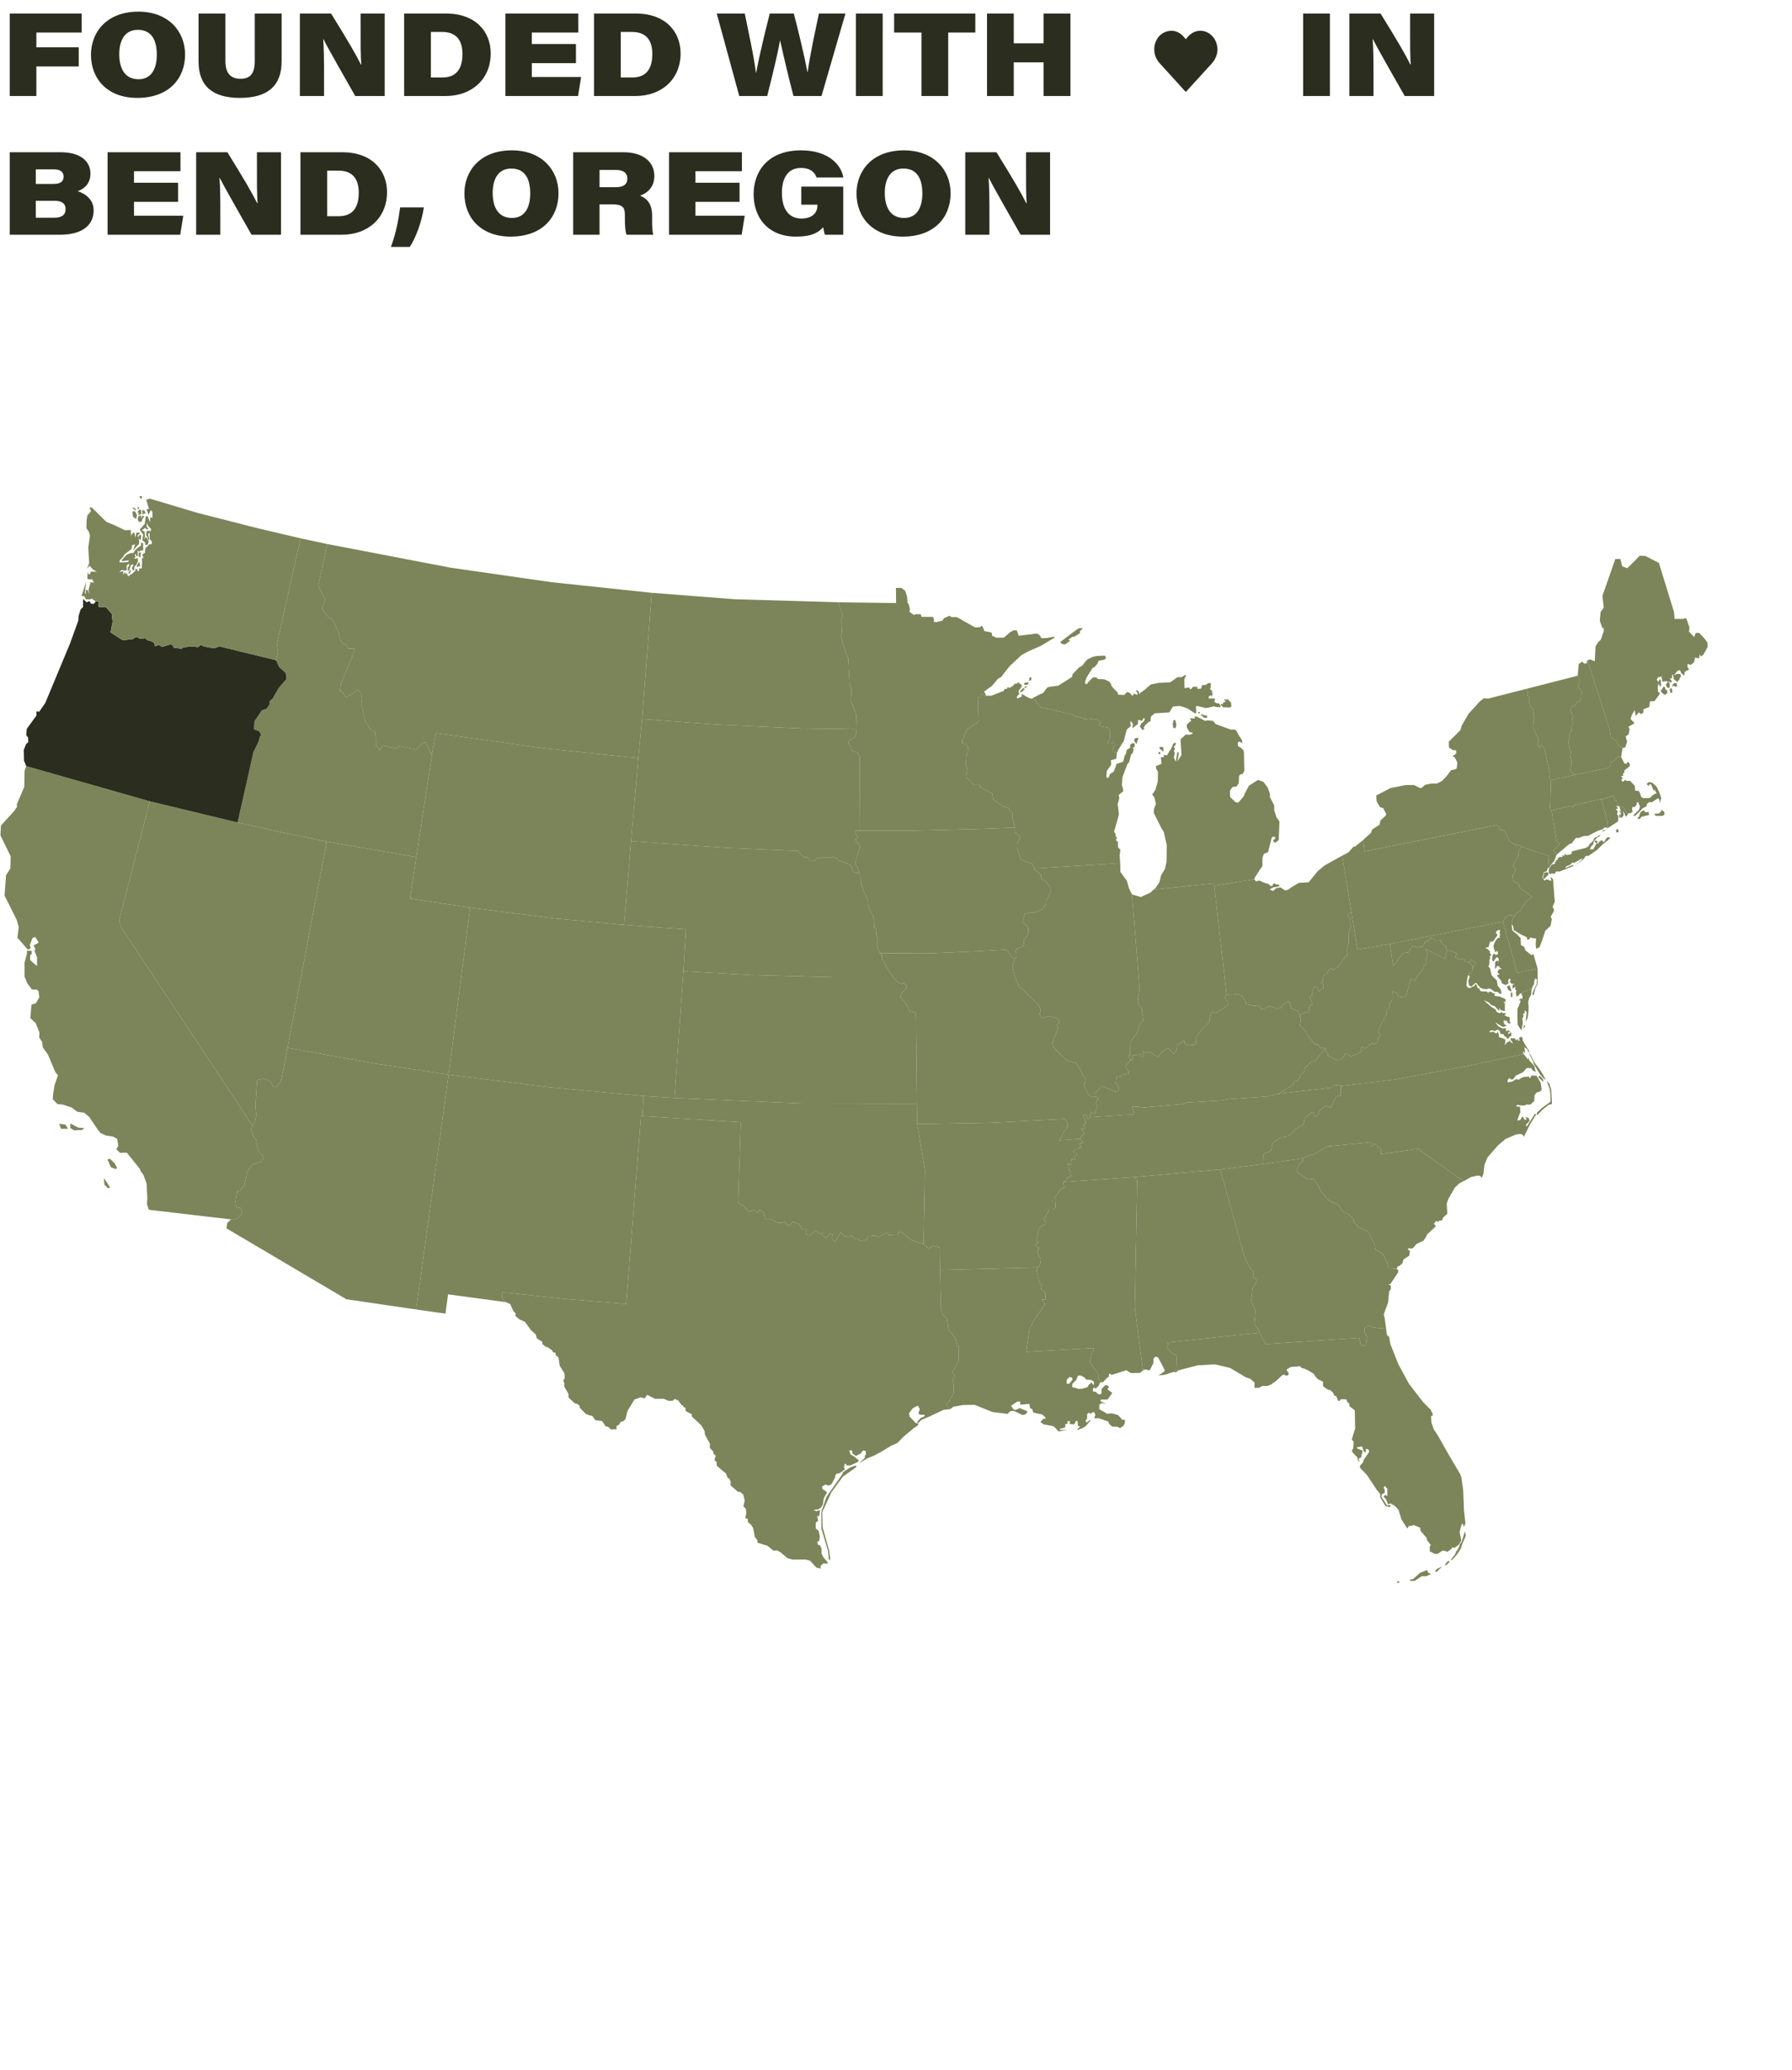
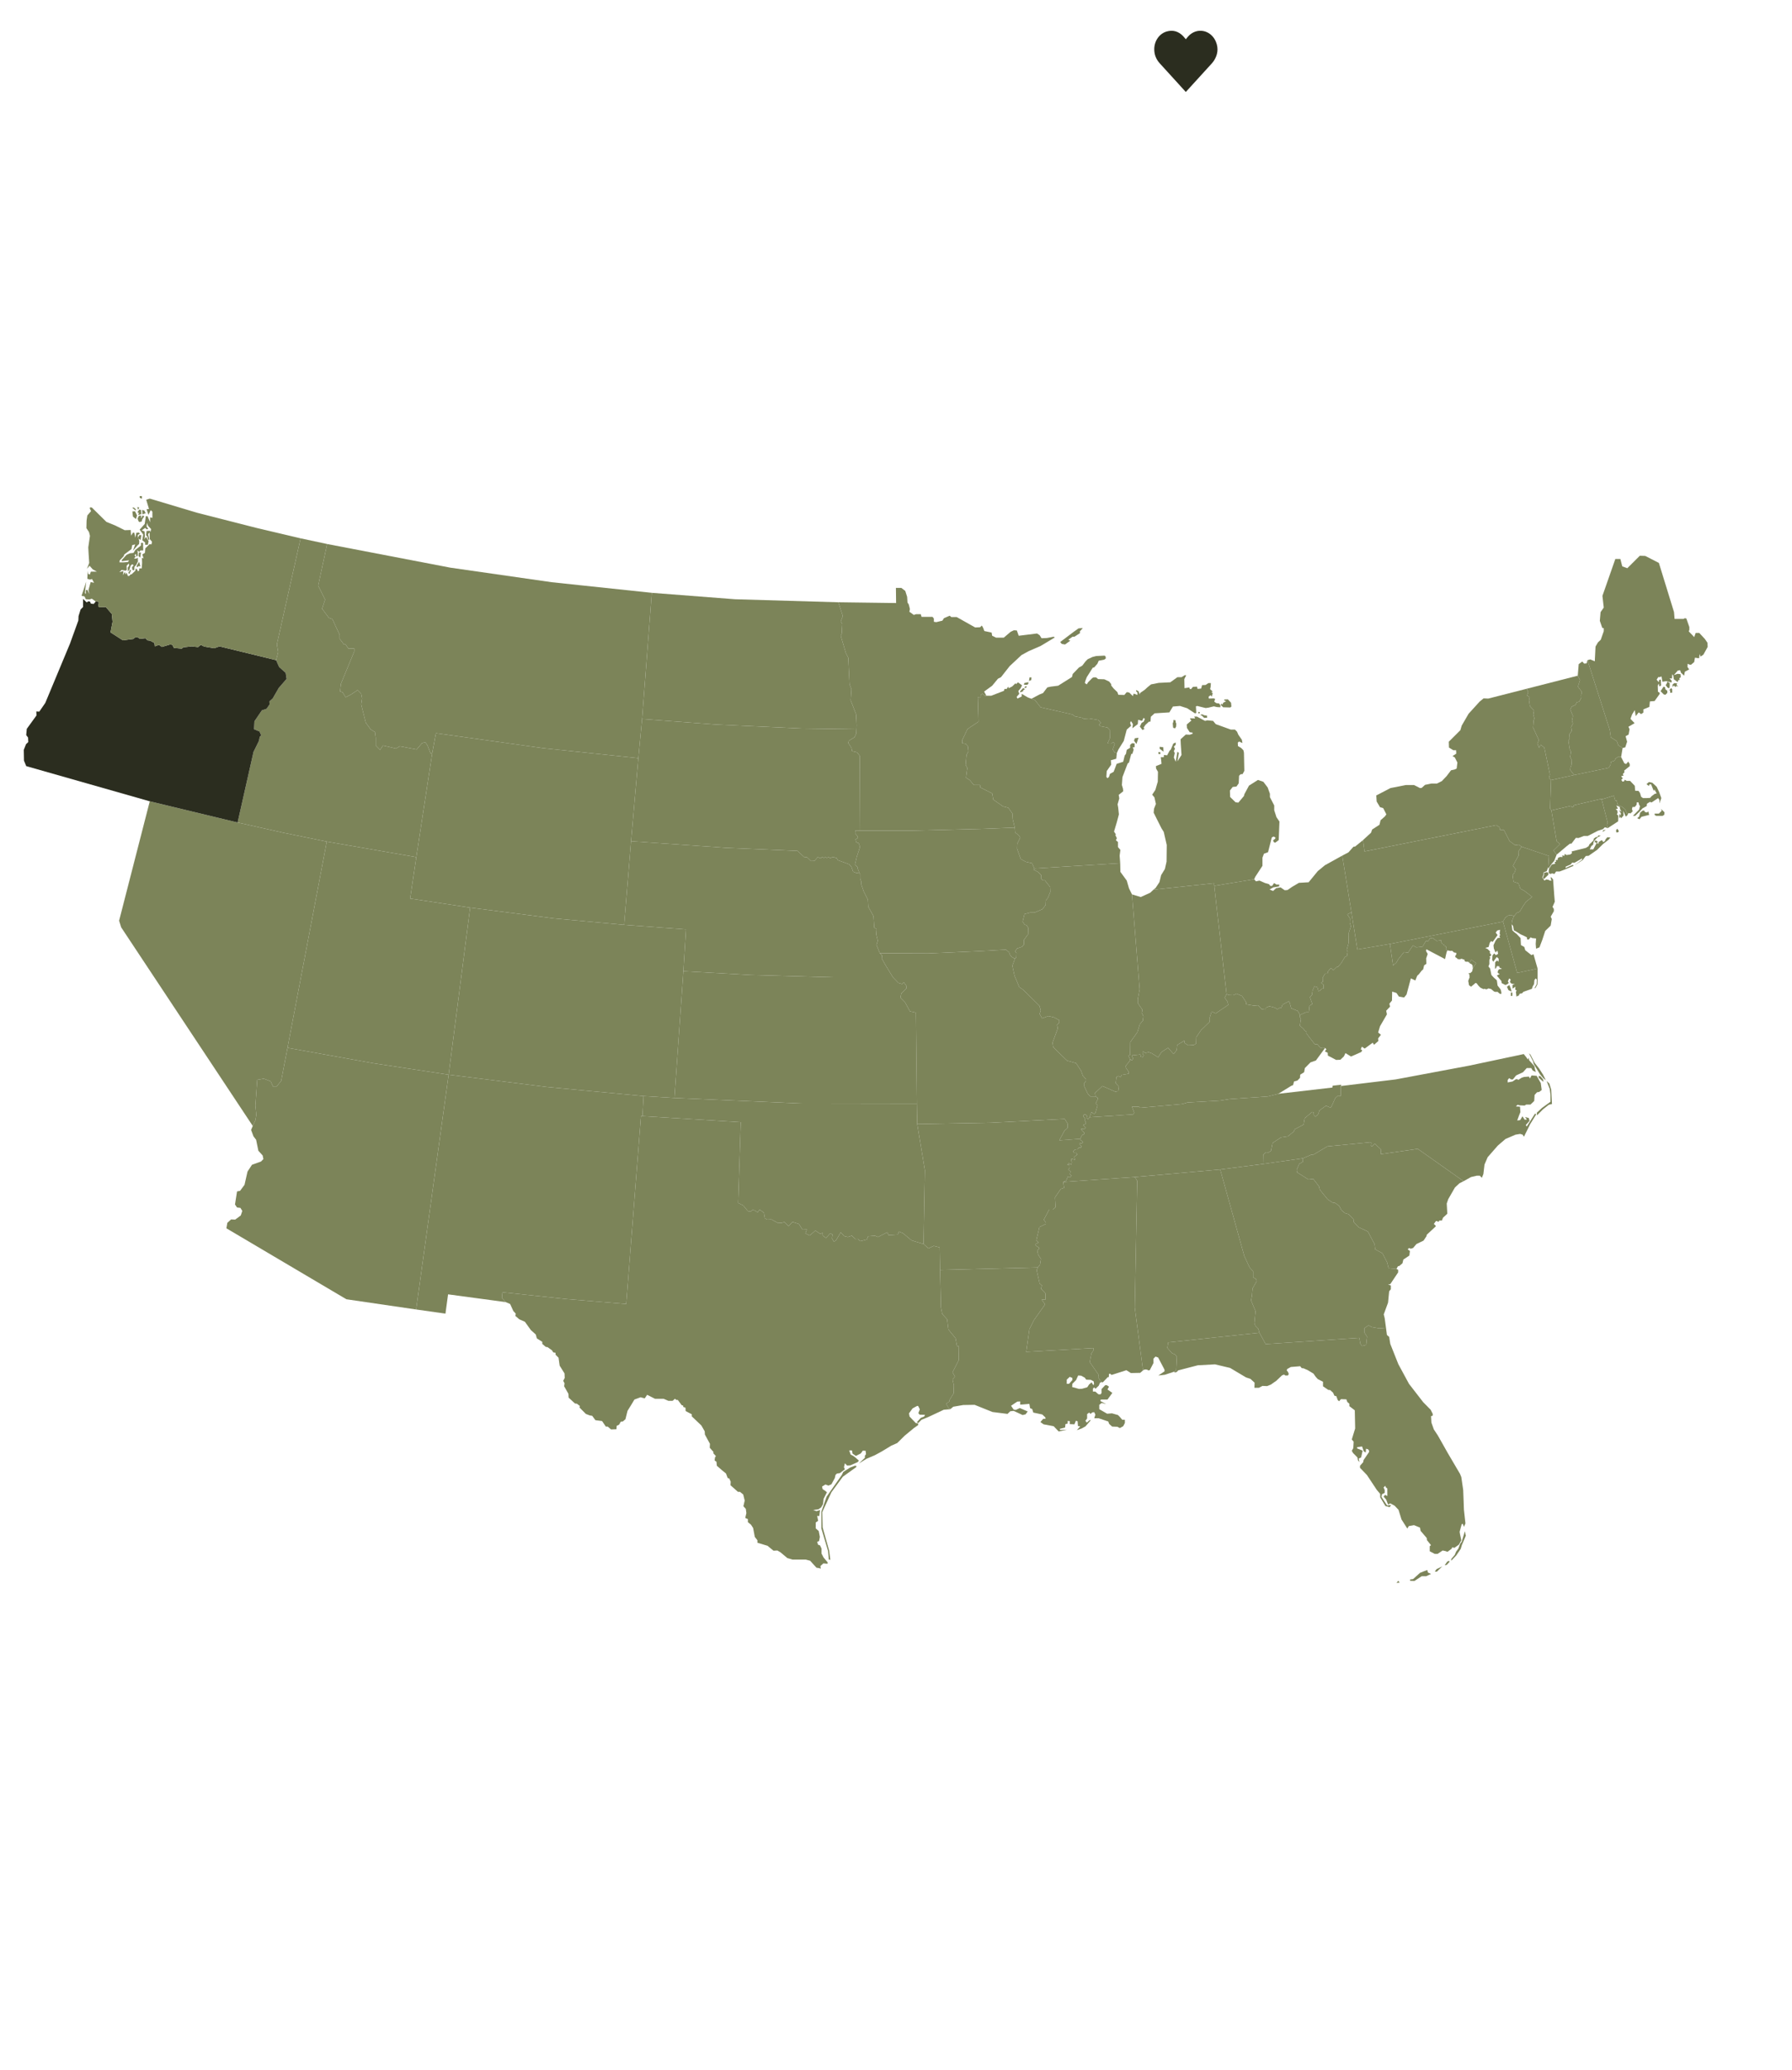
<svg xmlns="http://www.w3.org/2000/svg" width="336" height="388" viewBox="0 0 336 388" fill="none">
  <path d="M220.518 256.911L220.658 254.322L220.342 253.896L219.747 253.648L218.87 252.655L219.046 251.627L236.148 249.818L235.903 249.038L235.377 248.506L235.202 248.009L235.412 245.775L234.571 243.754L234.746 242.832L234.851 241.52L235.622 240.172L235.552 239.782L234.957 239.427V238.293L234.326 237.619L233.309 235.455L228.788 219.213L212.772 220.632L213.228 221.341L212.772 245.101L214.314 256.875L214.63 256.698L215.085 256.733L215.296 256.875L215.576 256.84L216.277 255.492V254.677L216.663 254.286L217.153 254.464L218.345 256.733V257.053L217.188 257.833L218.415 257.691L220.132 257.123L220.518 256.911Z" fill="#7C8459" />
  <path d="M44.097 228.611L45.148 227.831L45.429 226.98L45.078 226.412L44.447 226.342L44.062 225.774L44.447 223.327L45.008 223.221L45.849 222.086L46.41 219.604L47.251 218.327L48.933 217.724L49.389 217.263L49.249 216.589L48.443 215.703L48.022 213.646L47.531 213.007L47.076 211.802L47.391 211.057L47.882 209.993L48.057 208.965L47.882 207.227L48.232 202.404L49.459 202.191L50.756 202.688L51.176 203.645H51.877L52.718 202.617L53.91 196.411L70.101 199.319L84.119 201.446L78.021 245.456L64.949 243.541L42.45 230.242L42.625 229.214L43.326 228.576L44.097 228.611Z" fill="#7C8459" />
  <path d="M199.911 221.306L200.226 220.525L200.647 220.703L200.892 220.348L200.612 220.1L200.717 219.568L200.331 219.249L200.541 218.894L200.506 218.362L200.121 218.327L200.401 218.043L200.857 218.327L200.962 217.83L200.822 217.44L200.857 217.192L201.558 217.405L201.418 216.873L201.978 216.412L201.803 216.093L201.418 216.128L201.207 215.809L201.523 215.49L202.083 215.419L202.259 215.135L202.749 215.064L202.714 214.78L202.399 214.461V214.284H202.925L203.065 214.036L202.574 213.681L202.539 213.468L198.614 213.752L199.595 211.943L200.191 211.411V210.631L199.63 209.745L185.682 210.454L171.979 210.702L173.416 219.355L173.171 233.186L174.082 234.001L175.063 233.54L176.185 233.824L176.255 238.044L194.584 237.583L195.004 237.051L195.179 235.987L194.654 235.172L194.478 234.392L194.794 234.143V233.86L194.198 233.469L194.163 233.221L194.724 232.902L194.303 232.512L194.899 229.994L196.091 229.427V229.143L195.705 228.646L196.721 226.731H197.387L197.913 226.306L197.808 224.462L198.894 222.866L199.525 222.653L199.35 221.554L199.911 221.306Z" fill="#7C8459" />
-   <path d="M19.494 220.809L20.686 222.653L20.195 222.689L19.565 222.015L19.494 220.809ZM20.16 217.334L20.791 218.788L21.702 219.142L21.948 218.93L21.492 218.043L20.581 217.192L20.16 217.334ZM13.186 210.596V211.447L13.887 211.872L15.429 211.802L15.78 211.447L14.693 211.376L13.186 210.596ZM11.119 210.631L12.275 210.809L12.766 211.589H11.434L11.119 210.631ZM27.906 226.767L27.555 225.703L27.625 224.639L27.485 221.838L26.854 220.135L26.434 219.639L26.223 219.107L23.77 216.057L22.509 216.093L21.808 215.419L22.193 214.78L21.948 213.468L21.177 213.043L19.81 212.83L18.829 212.369L18.303 211.695L16.726 209.355L15.78 208.574L14.483 208.397L13.397 207.581L11.749 207.049L10.768 206.943L9.892 206.057L9.962 205.064L10.242 203.361L10.873 201.553L10.383 200.985L8.981 197.652L8.035 196.34L7.894 195.276L7.334 194.46L7.404 193.574L6.703 191.8L5.686 190.843L5.897 188.325L6.738 188.041L7.369 186.942L7.228 185.807L6.878 185.488H6.002L5.126 184.318L4.6 183.076V180.417L5.021 178.927L5.091 178.183L5.967 178.253L5.932 178.821L5.651 179.069V179.956L6.948 181.09V179.424L6.457 178.218L6.633 177.828L6.282 177.225L7.264 176.693L6.598 175.629L6.107 175.806L5.581 177.154L5.757 177.615L5.476 177.97L5.161 177.934L3.268 175.771L3.514 173.785L3.128 172.402L0.85 167.863L1.13 164.068L1.937 162.792L2.007 160.522L0.079 156.585L0.184 154.741L2.602 152.082L3.198 151.231L3.163 150.734L4.565 147.471L4.6 144.493L4.915 143.606L28.081 150.202L22.333 172.579L22.719 173.821L47.391 211.057L47.076 211.802L47.531 213.007L48.022 213.646L48.443 215.703L49.248 216.589L49.389 217.263L48.933 217.724L47.251 218.327L46.41 219.603L45.849 222.086L45.008 223.221L44.447 223.327L44.062 225.774L44.447 226.341L45.078 226.412L45.428 226.98L45.148 227.831L44.097 228.611L43.326 228.576L27.906 226.767Z" fill="#7C8459" />
  <path d="M126.455 205.808L120.672 205.454L102.553 203.751L84.119 201.446L88.149 170.132L103.885 172.154L117.027 173.359L128.627 174.211L128.137 182.048L126.455 205.808Z" fill="#7C8459" />
  <path d="M301.299 154.6L301.439 154.21L300.317 149.848L300.282 149.741L295.061 150.947V151.195L294.745 151.302L294.57 151.053L290.89 151.904L291.871 157.685L292.502 158.217L291.276 159.423L291.871 160.203L293.764 158.607L294.36 158.146H294.64L295.481 157.047L295.972 157.082L296.988 156.692H297.724L299.582 155.734L300.563 155.415L300.913 155.061L301.439 155.238L301.299 154.6Z" fill="#7C8459" />
  <path d="M283.32 171.515L282.759 171.622L282.234 172.012L281.813 172.756L284.476 182.367L288.296 181.551L287.525 178.856L287.14 179.033L285.983 178.111L285.808 177.508L285.177 177.154L285.107 175.842L284.371 175.061L283.986 174.778L283.565 174.388L283.425 173.253L283.53 172.508L283.881 171.728L283.32 171.515Z" fill="#7C8459" />
  <path d="M258.613 249.002L257.211 248.754L256.615 248.435L255.844 248.932V249.818L256.335 250.563L256.159 252.088L255.423 252.301L255.073 251.91L254.863 250.776L237.305 251.946L236.148 249.818L219.046 251.627L218.871 252.655L219.747 253.648L220.343 253.896L220.658 254.322L220.518 256.911L220.132 257.124L220.308 257.265L220.658 257.159L220.903 256.875L224.583 255.918L227.807 255.74L230.646 256.414L233.625 258.187L234.466 258.471L235.237 259.18L235.202 260.138H236.043L236.709 259.783L237.585 259.819L238.286 259.535L239.302 258.826L240.389 257.797L240.774 257.655L240.985 257.833H241.475L241.65 257.549L241.475 257.124L241.265 256.911L241.335 256.627L242.036 256.237L243.788 256.095L244.069 256.45L244.419 256.485L245.225 256.84L246.277 257.478L246.697 258.081L247.083 258.507L248.064 259.003V259.854L249.045 260.528L249.396 260.563L249.956 261.06L250.202 261.627L250.552 261.698L250.832 262.443L251.078 262.656L251.428 262.266L252.445 262.301L252.62 262.798L253.005 263.117V263.578L254.022 264.358L254.092 267.762L253.461 269.819L253.811 270.245L253.741 271.451L253.461 271.947L253.706 272.373L254.512 273.188L254.617 273.72L254.898 274.075L254.758 273.401L255.213 273.188L255.494 271.912L254.442 271.486L254.477 271.273L255.388 271.131L255.704 272.054L256.089 272.266L256.124 271.557L256.51 271.663L256.72 271.947L256.685 272.195L255.669 273.685L255.599 274.075L255.003 274.749V275.139L256.3 276.486L258.157 279.288L258.788 280.033V280.671L259.769 282.302L260.575 282.515L260.821 282.09L260.085 282.196L259.033 280.6L259.103 280.104L259.629 279.82V279.288L259.419 278.827L259.734 278.508L259.874 278.827L260.12 279.004V280.423L259.699 280.21L259.419 280.529L259.909 281.097L260.26 282.019L260.68 281.806L261.486 282.231L262.222 283.012L262.783 284.82L263.87 286.522L264.15 286.061L265.131 285.884L266.253 286.345L266.358 286.948L267.514 288.296L267.549 288.686L268.32 289.643L268.075 289.821V290.778L269.021 291.275H269.547L270.493 290.636L271.019 290.743L271.404 290.884L272.21 290.282L272.281 290.033L272.701 290.14L273.542 289.537L273.998 288.721L273.753 287.586L273.682 287.125L274.068 285.707L274.278 285.636L274.488 286.203L274.769 285.565L274.488 283.012L274.348 279.288L273.998 276.876L273.753 276.274L271.439 272.337L269.617 269.11L268.846 267.94L268.39 266.663L268.32 265.457L268.636 265.351V265.032L268.25 264.252L266.848 262.833L264.185 259.393L262.187 255.705L260.68 251.91L260.47 250.598L260.05 250.244L259.874 248.896L258.613 249.002ZM261.837 296.7L262.433 296.665L262.187 296.31L261.837 296.7ZM264.395 296.31V296.062L264.956 295.991L266.253 294.821L266.778 294.608L267.619 294.289L267.725 294.75L268.32 295.034L267.409 295.459H266.568L265.201 296.346L264.395 296.31ZM270.423 293.615L269.372 294.112L269.021 294.573L269.407 294.608L270.423 293.615ZM271.755 292.587L271.369 292.693L270.879 293.402L271.264 293.331L271.79 292.764L271.755 292.587ZM274.664 287.019L274.068 289.005L273.788 289.36L273.437 290.282L273.017 290.849L272.771 291.452L272.105 292.232V292.551L273.052 291.558L273.893 290.317L274.103 289.608L274.839 287.87L274.664 287.019Z" fill="#7C8459" />
  <path d="M262.152 238.009V238.505L260.68 240.704L260.259 240.775L260.785 240.952V241.662L260.47 242.052L260.259 244.179L259.453 246.378L259.628 247.087L259.874 248.896L258.612 249.002L257.21 248.754L256.615 248.435L255.844 248.932V249.818L256.334 250.563L256.159 252.088L255.423 252.301L255.073 251.91L254.862 250.776L237.304 251.946L236.148 249.818L235.902 249.038L235.377 248.506L235.202 248.009L235.412 245.775L234.571 243.754L234.746 242.832L234.851 241.52L235.622 240.172L235.552 239.782L234.956 239.427V238.293L234.325 237.619L233.309 235.456L228.788 219.213L236.814 218.185L244.313 217.121L244.278 217.795L243.613 218.15L243.122 219.284L243.192 219.745L245.33 221.093L246.241 220.987L247.327 222.405L247.468 223.008L248.939 224.817L249.851 225.419L250.341 225.49L251.112 226.058L251.498 226.838L252.199 227.405L252.83 227.583L253.776 228.54L253.811 229.037L254.722 230.03L256.474 230.845L257.736 233.221L257.841 234.179L259.208 234.924L260.084 236.626L260.364 237.725L261.836 237.867L262.152 238.009Z" fill="#7C8459" />
  <path d="M53.103 156.089L44.552 154.174L47.531 140.946L48.547 138.889L48.688 138.144L48.968 137.825L48.653 137.116L47.636 136.69L47.706 135.201L49.108 133.144L49.984 132.86L50.545 132.045L50.51 131.477L51.141 130.91L52.262 128.96L53.734 127.257L53.559 126.122L52.332 125.023L51.772 123.746L52.157 122.222L51.912 120.803L56.363 100.908L61.339 101.972L59.657 109.774L60.954 112.398L60.393 114.1L61.655 115.803L62.321 116.051L63.687 118.994V119.739L64.493 120.803H64.809L65.299 121.548H66.421V122.115L63.933 128.144L63.757 129.598L64.248 129.775L64.809 130.697L65.79 130.201L67.052 129.35L67.718 130.023L67.893 130.91L67.718 132.045L68.594 135.485L69.505 136.726L70.311 137.222L70.451 138.286V139.74L71.257 140.556L71.818 139.74L74.236 140.308L74.972 139.882L78.126 140.485L79.108 139.315L79.738 139.102L80.159 139.74L80.72 141.194L81.035 141.23L78.056 160.664L61.269 157.756L53.103 156.089Z" fill="#7C8459" />
  <path d="M213.684 185.452L213.333 187.296V188.006L214.174 189.247V189.495L214.069 189.814L214.385 190.488L214.279 191.339L213.719 191.977L213.263 193.467L211.931 195.346L211.896 197.829H211.546L211.861 198.503V198.822L211.09 199.779L211.125 200.169L211.651 200.95L211.616 201.269L210.319 201.482L210.109 201.907L209.688 201.694L209.338 201.872L209.198 203.042L209.794 203.68L209.653 204.531L209.128 204.638L206.709 203.574L205.308 204.886L205.413 205.524H204.432L203.941 204.992L203.31 203.645V202.971L203.59 202.758L203.625 202.297L203.03 201.623L202.714 200.737L201.768 199.283L200.086 198.822L197.492 196.304L197.352 195.453L198.334 192.758L198.193 192.084L198.614 191.694V191.233L197.633 190.701L196.581 190.453L195.39 190.878L194.934 190.062L195.144 189.389L194.899 188.538L191.885 185.559L191.114 185.027L190.238 182.934L189.817 181.019L190.308 179.707L190.553 179.459L190.588 178.643L190.343 178.324L190.694 177.792L191.324 177.579L191.64 177.473L191.99 177.047V176.196L192.586 175.345L192.761 175.168L192.796 173.927L192.481 173.43L192.13 173.324L191.745 172.756L192.095 171.338L193.147 171.054H193.988L195.46 170.416L196.056 169.636L196.091 168.785L196.476 168.324L196.932 167.189L196.897 166.267L195.915 165.025H195.495L195.179 164.635L195.25 164.068L194.654 163.465L193.778 163.004L193.953 162.791L210.039 161.798L210.074 163.43L211.265 165.061L211.686 166.515L212.247 167.65L213.684 185.452Z" fill="#7C8459" />
  <path d="M215.681 167.331L213.894 168.146L212.247 167.65L213.684 185.452L213.333 187.297V188.006L214.174 189.247V189.495L214.069 189.814L214.385 190.488L214.279 191.339L213.719 191.978L213.263 193.467L211.931 195.347L211.896 197.829H211.546L211.861 198.503L212.247 198.787L212.457 198.432L212.212 197.829L213.824 197.652L213.894 198.077L214.279 198.148L214.42 197.829L214.209 197.368L214.315 197.084L214.77 197.368L215.366 197.226L215.962 197.439L217.153 198.184L217.784 197.191L219.011 196.411L220.062 197.581L220.623 196.836L220.728 195.879L222.06 195.063L222.13 195.524L222.796 195.95L223.847 195.879L224.268 195.63L224.303 194.425L225.179 193.112L226.791 191.552L226.756 190.949L227.176 189.602L227.947 189.956L230.295 188.36L230.155 187.758L229.63 187.013L229.98 186.339L227.667 166.054L227.632 165.558L216.277 166.763L215.681 167.331Z" fill="#7C8459" />
  <path d="M190.343 156.053L191.079 156.621L191.289 157.011L190.728 158.181L190.693 159.068L191.394 161.018L192.341 161.55L193.497 161.798L193.953 162.791L193.777 163.004L194.654 163.465L195.249 164.068L195.179 164.635L195.495 165.026H195.915L196.897 166.267L196.932 167.189L196.476 168.324L196.09 168.785L196.055 169.636L195.46 170.416L193.988 171.054H193.147L192.095 171.338L191.745 172.757L192.13 173.324L192.481 173.43L192.796 173.927L192.761 175.168L192.586 175.345L191.99 176.196V177.048L191.64 177.473L191.324 177.58L190.693 177.792L190.343 178.324L190.588 178.643L190.553 179.459L190.308 179.707L189.782 179.424L189.397 179.034L189.186 178.466L188.591 178.005L183.579 178.289L174.047 178.714L164.97 178.679L164.339 177.118L164.584 176.338L164.304 175.168L164.374 174.14L163.918 173.891L163.778 171.728L162.797 169.955L162.727 168.643L161.956 167.118L161.5 165.806V165.309L161.29 164.706V163.891L161.115 163.572L160.869 162.969L160.764 162.508L160.309 162.082L160.659 160.557L161.255 158.749L161.01 158.039L160.554 157.897L160.414 157.33L160.764 157.153L160.799 156.763L160.344 156.231L160.379 155.663L161.15 155.699H171.033L183.754 155.38L190.273 155.131L190.343 156.053Z" fill="#7C8459" />
  <path d="M156.068 183.183L140.753 182.757L128.137 182.048L126.455 205.808L150.181 206.837L171.909 206.872L171.734 189.814L170.612 189.566L169.701 187.899L168.825 187.013L169 186.197L169.947 185.275L169.982 184.849L169.456 184.105L169.141 184.459L168.44 184.247L167.423 183.183H156.068Z" fill="#7C8459" />
  <path d="M237.725 205.525L230.541 206.021L228.718 206.305L222.62 206.659L221.709 206.943L213.789 207.652L213.543 207.44H212.247L212.667 208.574L212.457 208.894L204.291 209.425L204.642 208.468L205.132 208.787L205.378 208.645L205.798 207.191L205.448 206.837L205.798 206.127L205.868 205.808L205.413 205.525L205.308 204.886L206.709 203.574L209.128 204.638L209.653 204.532L209.793 203.68L209.198 203.042L209.338 201.872L209.688 201.695L210.109 201.907L210.319 201.482L211.616 201.269L211.651 200.95L211.125 200.17L211.09 199.78L211.861 198.822V198.503L212.247 198.787L212.457 198.432L212.212 197.829L213.824 197.652L213.894 198.077L214.279 198.148L214.42 197.829L214.209 197.368L214.314 197.084L214.77 197.368L215.366 197.226L215.962 197.439L217.153 198.184L217.784 197.191L219.011 196.411L220.062 197.581L220.623 196.836L220.728 195.879L222.06 195.063L222.13 195.524L222.796 195.949L223.847 195.879L224.267 195.63L224.302 194.425L225.179 193.112L226.791 191.552L226.756 190.949L227.176 189.602L227.947 189.956L230.295 188.36L230.155 187.758L229.629 187.013L229.98 186.339L230.436 186.516L231.207 186.552L231.872 186.268L232.889 186.694L233.66 187.899V188.254L235.097 188.502L235.903 188.431L236.569 189.176L237.34 189.247V188.892L238.005 188.609L239.057 188.892L239.477 189.176L239.933 188.928H240.248L240.459 188.325L241.65 187.687L241.825 187.97L242.106 188.999L243.332 189.495L243.753 190.24L243.718 190.63L243.928 190.985L243.718 192.261L244.384 192.829L244.664 193.219L245.015 193.432L244.98 193.751L246.522 195.737H247.012L247.538 196.375L247.958 196.481L248.449 196.446L246.732 198.787L245.716 199.141L244.664 200.205L244.524 200.985L243.788 201.446L243.753 202.049L243.262 202.546L242.631 202.723L242.456 203.397L242.106 203.539L239.688 205.028L237.725 205.525ZM203.38 209.532L203.135 209.284L203.205 208.929H203.59L203.836 209.177L203.731 209.532H203.38Z" fill="#7C8459" />
  <path d="M206.324 258.825L205.904 258.187L206.009 257.726L204.327 255.315L204.642 253.683L204.993 253.187L205.028 252.69L192.411 253.4L193.007 249.179L193.848 247.477L195.951 244.498L195.32 243.612H196.021V242.441L195.18 241.555L195.355 240.952L194.934 240.597L194.374 238.079L194.584 237.583L176.255 238.044L176.43 245.101L176.675 246.307L177.587 247.3L177.832 249.215L179.164 250.846L179.444 252.371H179.795L179.759 254.96L178.603 257.23L179.059 258.045L178.603 258.577L178.848 259.641L178.813 261.166L178.042 262.407L178.007 262.691L177.411 263.116L177.762 263.755L178.182 264.145L178.743 263.684L180.601 263.365L182.738 263.329L186.103 264.677L188.906 265.031L189.432 264.535L190.063 264.464L191.745 265.244L192.306 265.102L192.691 264.57L191.219 263.932L190.448 264.287L190.063 264.216L189.572 263.507L190.729 262.726L191.29 262.691V263.294L191.815 263.258L193.007 263.152L193.147 263.968L193.533 264.109L193.743 264.783L195.425 265.138L196.021 265.705V265.954H195.6L195.075 266.556L195.67 266.982L197.563 267.337L198.509 268.33L200.051 267.975L198.754 268.046L198.719 267.833L199.701 267.585L199.771 266.946L200.191 266.84V266.344L200.577 266.379V266.946L201.453 266.982L201.733 266.308L202.049 266.415L202.119 267.301L202.539 267.372L201.908 268.081L202.82 267.762L203.521 267.372L204.537 266.202H204.292L203.836 266.627L203.696 266.592L203.521 266.308L203.836 265.883V265.067L204.222 264.783L204.467 265.031L204.817 264.748L205.168 264.712L205.378 265.173L205.168 265.847H206.009L207.796 266.45L207.971 266.911L208.532 267.408L209.513 267.443L209.969 267.691L210.6 267.337L210.915 266.734V266.131H210.425L210.004 265.634L209.619 265.244L208.497 264.925L207.586 264.996L206.114 264.145V263.329L206.57 262.975L207.411 263.187L206.324 262.62L206.394 262.336H207.656L208.567 261.095L207.656 260.457L207.936 259.925L207.516 259.641H207.235L206.535 260.386V261.131L206.324 261.379L205.939 261.343L205.378 260.847H204.922V260.315L205.133 260.067L205.413 260.315L206.009 259.747L206.254 259.18L206.535 259.074L206.324 258.825ZM202.715 257.868L203.38 258.223L203.661 258.613L204.537 258.648L205.063 258.932L205.133 259.428L204.993 259.641L204.677 259.109L204.186 259.535L203.871 260.031L202.89 260.315L202.329 260.35L201.032 259.996L201.067 259.393L201.768 258.684L202.154 257.832L202.715 257.868ZM201.067 258.293V258.684L200.437 259.393H200.016V258.613L200.577 258.081L201.067 258.293Z" fill="#7C8459" />
  <path d="M301.824 136.797L302.035 138.216L303.156 138.925L303.436 139.705L304.242 140.201L304.733 140.095L305.084 139.031L304.803 138.003L305.364 137.684L305.539 136.691L305.329 136.23L306.485 135.556L305.714 134.74L306.03 133.889L306.52 133.109L306.696 134.244L307.256 133.534L307.712 133.854L308.133 133.57V132.967L309.254 132.506L309.359 131.478L310.235 131.407L311.182 130.094V129.846L310.866 129.669L310.831 128.499L311.041 128.109L311.111 128.676L311.462 128.499L311.392 127.364L311.076 127.47L311.041 127.896L310.621 127.399L310.936 126.903L311.146 126.938L311.532 126.796L311.707 127.789L312.408 127.683L313.424 127.931V127.577L313.039 127.151L313.495 127.186L313.53 126.371L313.74 126.655L313.845 127.328L314.581 127.86L314.651 127.506L314.967 127.435L314.861 127.151L315.142 126.938L315.107 126.371L314.546 126.3L313.845 126.548L314.336 125.981L314.581 125.697L315.037 125.626L315.177 126.087L315.773 126.655L315.913 125.91L316.719 125.484L316.403 125.023L316.438 124.42L316.824 124.598H317.069L317.665 124.101L317.805 123.286L318.576 123.392L318.611 123.144L318.681 122.576L318.857 123.073L319.382 122.718L320.188 121.264L320.153 120.484L319.663 119.775L318.611 118.64H317.945L317.665 119.42L316.649 118.356L316.754 118.072V117.54L316.193 115.945L315.913 115.874L315.667 116.016H313.985L313.88 114.739L311.041 105.518L308.483 104.206L307.467 104.171L305.119 106.511L304.172 106.157L303.822 104.774H302.876L300.457 111.689L300.703 113.888L300.107 114.739L299.967 116.37L300.422 117.682L300.703 117.753V118.321L300.142 119.917L299.616 120.413L299.161 121.193L299.021 123.959L298.179 123.605L297.654 123.747L301.824 136.797ZM313.95 128.038L313.6 128.321V128.782L313.845 128.499L314.16 128.782L314.301 128.605L314.686 128.676L314.336 128.392L314.476 128.109L313.95 128.038ZM313.354 128.96L313.004 129.35L313.179 129.492L313.144 129.846H313.53V129.208L313.354 128.96ZM312.303 128.392L312.618 128.853L312.969 129.031L313.074 128.676V128.038L312.618 127.789L312.478 128.215L312.303 128.392ZM311.953 130.165L311.357 129.562L311.918 128.711L312.198 128.818L312.268 129.208L312.618 129.492V129.882L312.268 130.236L311.953 130.165Z" fill="#7C8459" />
  <path d="M283.565 186.658V186.056H283.285V186.694L283.565 186.658ZM287.701 185.275L288.121 184.495L288.156 183.609L287.946 183.396L287.701 183.715L287.631 184.46L287.35 184.956L287.245 185.346L285.633 185.914L285.388 186.197L284.932 186.268L284.792 186.587L284.336 186.8L284.231 185.914L284.371 185.665L284.091 185.488L284.161 184.956L283.6 185.311V184.602L284.021 184.495L283.355 184.353L283.11 184.07L283.25 183.609L282.97 183.396L282.724 183.963L282.9 184.247L282.654 184.46L282.269 184.637L281.568 184.282L281.498 183.857L281.147 183.467L280.657 182.864L281.182 182.58L280.832 182.367V182.048L281.042 181.694L281.638 181.587L281.147 181.374L281.112 181.126L280.657 181.091L280.516 181.481L280.306 181.587L280.341 180.381L280.692 180.027L280.972 180.275L281.007 179.708L280.657 179.388L280.341 179.779L279.991 180.275L279.78 179.92L279.851 179.069L280.166 178.715L280.481 179.034L280.902 178.786L280.762 178.183L280.411 178.537L280.096 177.793L280.026 177.19L280.411 176.339L280.797 175.842L281.287 175.771L281.112 175.487L281.287 175.275L281.182 175.026L281.252 174.282L280.727 174.424L280.446 174.814L280.797 175.275L279.886 176.551L279.57 176.41L279.325 176.729L279.115 177.509L278.484 177.686L278.939 177.899L279.395 178.36L279.325 178.608L279.64 179.034L279.255 179.388L279.43 179.495L279.255 179.956V180.701L279.08 181.162L279.395 181.552L279.64 182.757L280.096 183.254L280.657 183.75L280.797 184.743L281.358 185.453L281.498 185.949V186.304H281.252L280.727 185.878L280.587 185.949L280.166 185.878L279.57 185.382L279.08 185.275L278.729 185.453L278.309 185.346L278.168 185.417L277.573 185.133L277.222 184.779L276.872 184.318L276.661 184.247L276.381 184.495L275.82 184.956L275.435 184.672L275.295 183.857L275.575 183.112L275.47 182.935L275.575 182.793L275.33 182.438L275.68 182.403L276.031 182.084L276.171 181.445L276.767 180.523L275.855 179.885L275.505 180.488L275.295 180.275H274.944L274.734 180.24L274.594 180.098L274.629 179.92L274.033 179.708L273.753 179.814L273.332 179.779L273.087 179.53L272.911 179.459L272.841 179.211L273.052 178.927V178.608L272.631 178.537L272.281 178.218L271.965 178.254L271.404 178.147L271.089 178.005L271.159 177.438L270.809 177.261L270.739 177.012H270.493L270.213 176.587L270.283 176.232L269.372 176.374L268.601 175.807L268.11 175.913L267.795 176.41H267.339L266.743 177.438L265.587 177.58L264.921 177.225L264.01 178.573L263.239 178.466L262.152 179.849L261.837 180.417L261.206 180.984L260.61 176.941L281.813 172.757L284.477 182.367L288.297 181.552V183.431L288.262 184.531L287.911 185.169L287.701 185.275ZM283.005 184.637L282.549 184.956L282.829 185.594L283.425 185.878L283.285 185.311L283.005 184.637Z" fill="#7C8459" />
  <path d="M310.551 152.933H311.742L312.058 152.72L312.093 152.259L311.427 151.621L311.567 151.975L311.041 152.507H310.235L310.27 152.791L310.551 152.933ZM307.396 153.571L306.976 153.358L307.326 153.075L307.537 152.33L307.957 151.975L308.238 151.904L308.448 152.224L308.833 152.294L309.044 152.082L309.219 152.755L308.763 152.862L307.782 153.11L307.396 153.571ZM295.165 145.273L301.614 143.925L301.964 143.393L302.07 142.79L302.735 142.578L302.911 142.187L303.506 141.797L303.962 141.904L304.558 143.074L304.908 143.216L305.294 142.755L305.574 143.216V143.606L304.523 144.457L304.593 144.741L304.277 145.095L304.418 145.379L303.962 145.486L304.277 145.911L303.997 146.159L304.207 146.514L304.523 146.443L304.628 146.159L305.013 146.372H305.644L306.52 147.294L306.59 148.216L307.221 148.252L307.502 148.642L307.712 149.351L308.062 149.599H308.728L309.394 149.564L309.674 149.245L310.235 148.819L310.621 148.713L310.2 147.968L310.095 148.287L309.569 147.01H309.289L309.149 147.33L308.728 146.975L309.184 146.585L309.815 146.727L310.621 147.471L311.076 148.429L311.497 149.599L311.146 150.592V149.954L310.901 149.599L309.674 150.415L309.359 150.309L308.798 150.663L308.763 151.089L307.992 151.514L307.291 152.259L306.59 152.933H306.17L307.326 151.763L307.502 151.089L307.326 150.876L307.221 150.415L306.906 150.379L306.871 150.84L306.52 151.266H306.1L305.995 151.656L306.135 152.082L305.714 152.472L305.329 152.401L305.189 152.755L304.698 151.692L304.242 151.301L303.331 150.84L303.121 150.06H302.841L302.595 149.138L300.317 149.847L300.282 149.741L295.06 150.947V151.195L294.745 151.301L294.57 151.053L290.89 151.904L290.645 151.55L290.82 146.23L295.165 145.273Z" fill="#7C8459" />
  <path d="M227.632 165.558L227.667 166.054L235.167 164.813L235.342 164.387L236.709 162.295V160.77L236.989 160.025L237.76 159.742L238.461 156.975L238.812 156.798L239.162 157.011L239.092 157.224L238.706 157.507L238.812 157.827L239.092 157.968L239.758 157.472L239.898 153.997L239.337 153.181L238.917 151.869V150.982L238.111 149.422V148.783L237.69 147.613L236.884 146.549L235.868 146.195L234.186 147.259L233.309 148.89L233.239 149.209L232.188 150.45L231.662 150.379L230.646 149.386L230.611 148.181L231.137 147.507L231.837 147.436L232.258 146.833L232.328 145.414L232.608 145.131L232.994 145.095L233.309 144.492L233.239 141.088L233.134 140.627L232.714 140.201L232.118 139.847L232.083 139.208L232.328 138.996L232.959 139.279L232.854 138.676L232.188 137.719L231.943 137.152L231.557 136.761H230.786L227.947 135.733L227.457 135.13L226.37 135.024L225.95 135.13L224.408 134.315H223.917L224.092 134.669L223.146 134.634L223.181 134.846L223.391 135.059L222.515 135.804L222.55 136.442L223.076 137.258L223.602 137.329V137.542L223.076 137.719L222.34 137.684L221.359 138.57L221.394 139.457L221.534 141.514L220.763 142.719L221.043 141.123L220.763 140.911L220.448 142.79L220.097 141.975L220.272 141.159L220.097 140.804L220.307 140.343L220.097 139.953L220.448 139.599V139.173L219.992 139.386L219.536 140.485L219.291 140.733L218.835 141.584L218.24 141.514L218.205 141.939H217.644L217.714 142.471L217.784 143.18L216.733 143.606L216.768 144.067L217.118 144.67L217.083 146.514L216.628 148.074L216.032 148.961L216.452 149.457L216.733 150.698L216.382 151.585L216.312 152.33L216.908 153.536L217.784 155.273L218.205 155.947L218.765 158.394L218.73 161.515L218.415 162.898L217.714 164.033L217.399 165.345L216.698 166.409L216.277 166.763L227.632 165.558ZM194.058 131.229L195.109 132.577L201.067 133.924L201.558 134.279L202.96 134.563L203.205 134.74L204.186 134.669L205.903 134.953L206.394 135.485L206.044 135.839L206.324 136.123L207.656 136.371L208.076 136.797L208.111 138.357L207.656 139.35L208.357 139.386L208.707 139.102L209.023 139.386L208.637 140.485L208.988 141.053L209.408 141.159L209.688 140.521L210.705 138.889L211.266 136.761L212.072 136.052L211.896 135.485L212.072 135.166L212.422 135.733L212.317 136.513L213.333 135.733L213.403 134.917L214.139 135.13L214.42 134.563L214.665 134.776L214.42 135.307L214.069 135.485L213.719 136.194L214.209 136.832L214.595 136.655L214.42 136.407L214.77 135.875L215.436 135.272H215.716L215.786 134.35L216.487 133.712L219.256 133.534L219.922 132.435L221.254 132.329L222.585 132.754L224.057 133.712L224.303 133.641L224.232 132.4L224.478 132.329L226.055 132.719L226.581 132.648L227.597 132.4L228.193 132.541L228.824 132.577V132.187L228.578 131.868L228.053 131.797L227.667 131.513L227.842 131.016L227.562 130.91L226.651 130.946L226.616 130.591L227.001 130.307L227.211 130.591L227.387 129.953L227.141 129.704L227.387 129.633L226.896 129.172L227.001 128.711L227.036 128.038H226.581L226.055 128.392L225.389 128.428L225.214 129.066L224.548 129.137L224.443 128.711L223.672 128.747L223.321 129.172L223.076 129.137L223.006 128.853L222.095 128.995L222.06 127.293L222.41 126.584L222.165 126.548L221.534 126.938H220.763L219.431 127.896L217.258 128.002L215.821 128.286L215.156 128.818L214.665 129.279L213.789 129.882L213.684 130.165L213.473 129.562L213.018 129.35V129.562L213.263 129.811V130.272L212.737 130.059H212.527L212.422 130.485L211.721 129.811L211.266 129.74L210.81 130.272L209.688 130.236L209.513 129.74L208.812 129.066L208.357 128.499V128.25L207.971 127.754L207.06 127.328L205.903 127.293L205.518 126.974H205.027L204.782 127.116L204.011 127.896L203.766 128.286L203.415 128.038L203.485 127.683L203.766 126.938L204.887 125.165L205.168 125.094L205.763 124.42L206.009 123.853L207.06 123.64L207.34 123.427L207.305 123.073L207.13 122.895L205.553 122.966L204.852 123.144L203.941 123.569L203.52 123.995L202.925 124.775L202.294 125.13L201.137 126.335L200.997 126.903L198.404 128.534L197.002 128.711L196.371 128.853L195.565 129.917L194.934 130.165L193.392 130.981L194.058 131.229ZM229.349 132.577L230.681 132.612L230.891 132.435L230.821 131.726L230.225 131.087L229.559 131.123L229.524 131.3L229.91 131.442L229.349 131.726L229.244 132.08L229.034 131.868L228.894 132.151L229.349 132.577ZM203.03 117.718L202.224 117.789L201.277 118.462L198.789 120.342L199.07 120.697L199.7 120.803L200.682 120.094L200.296 119.916L201.102 119.349H201.453L202.504 118.675L202.469 118.356L203.03 117.718ZM217.434 139.989V140.343L218.17 140.911L218.099 140.06L217.434 139.989ZM217.188 140.982L217.574 141.017V141.336H217.223L217.188 140.982ZM224.688 133.428V133.747L224.968 133.676V133.499L224.688 133.428ZM226.335 134.527L226.3 134.137L225.739 134.066L225.529 133.924H225.214L225.074 134.031L225.389 134.173L225.775 134.563L226.335 134.527ZM220.027 134.953L219.992 135.343L219.887 135.591L219.957 136.371L220.097 136.478L220.342 136.513L220.518 136.194L220.553 135.627L220.448 135.414L220.413 135.024L220.027 134.953Z" fill="#7C8459" />
  <path d="M158.031 115.484L157.645 116.477L157.925 116.973L157.82 118.782L157.645 119.172L158.591 122.399L159.047 123.286L159.292 128.25L159.643 129.208L159.502 131.265L160.519 133.889L160.624 135.946L160.589 136.691L160.554 137.471L160.238 138.18L159.152 138.854L159.047 139.279L159.643 140.166L159.783 140.804L160.694 141.017L161.22 141.691L161.15 155.699H171.033L183.754 155.38L190.273 155.131L189.887 153.536L189.817 152.472L189.046 151.408L188.065 151.16L186.243 149.883L186.032 148.713L183.824 147.613L183.754 147.152H182.598L181.827 146.23L181.126 145.769L181.371 143.961L181.056 143.393L181.231 141.478L181.581 140.84L181.476 139.882L181.056 139.421L180.425 139.315V138.712L181.406 136.655L183.474 135.272L183.334 130.662L183.649 130.804L183.859 130.626L183.894 130.236L184.21 130.024L184.7 130.449L184.946 130.414L184.525 129.634L186.032 128.534L187.119 127.222L187.679 126.938L189.327 124.846L191.534 122.789L192.901 122.044L195.109 121.087L197.773 119.491L197.562 119.349L196.266 119.597L195.284 119.633L194.934 119.065L194.443 118.746L191.009 119.172L190.658 118.179L190.098 118.143L189.502 118.427L188.205 119.527H186.768L186.032 119.172L185.927 118.569L184.56 118.285L184.35 117.718L184.105 117.257L183.754 117.576L182.843 117.612L179.374 115.661H178.357L178.077 115.413L176.99 115.874L176.71 116.335L175.554 116.619L175.098 116.548V115.945L174.853 115.626H172.785L172.645 115.129H171.734L171.348 115.271L170.507 114.668L170.612 114.172L170.402 113.32L170.156 112.93L170.086 111.866L169.736 110.767L169 110.2H167.984L168.019 113.037L157.189 112.895L158.031 115.484Z" fill="#7C8459" />
  <path d="M213.789 257.336L212.037 257.372L211.196 256.84L208.427 257.726L208.112 257.478L207.936 257.549L207.901 258.116L207.691 258.152L206.78 259.109L206.535 259.074L206.324 258.826L205.904 258.187L206.009 257.726L204.327 255.315L204.642 253.683L204.993 253.187L205.028 252.691L192.411 253.4L193.007 249.18L193.848 247.477L195.951 244.499L195.32 243.612H196.021V242.442L195.18 241.555L195.355 240.952L194.934 240.598L194.374 238.08L194.584 237.583L195.005 237.051L195.18 235.987L194.654 235.172L194.479 234.392L194.794 234.143V233.86L194.198 233.469L194.163 233.221L194.724 232.902L194.304 232.512L194.899 229.994L196.091 229.427V229.143L195.705 228.647L196.722 226.731H197.388L197.913 226.306L197.808 224.462L198.895 222.866L199.525 222.653L199.35 221.554L212.773 220.632L213.228 221.341L212.773 245.101L214.315 256.875L213.789 257.336Z" fill="#7C8459" />
  <path d="M189.782 179.423L189.397 179.033L189.186 178.466L188.591 178.005L183.579 178.289L174.047 178.714L164.97 178.679L165.425 179.14L165.32 179.636L166.056 180.948L167.423 183.183L168.439 184.246L169.14 184.459L169.456 184.105L169.981 184.849L169.946 185.275L169 186.197L168.825 187.013L169.701 187.899L170.612 189.566L171.734 189.814L171.909 206.872L171.979 210.702L185.682 210.454L199.63 209.744L200.191 210.631V211.411L199.595 211.943L198.614 213.752L202.539 213.468L202.889 212.759L203.31 212.581V212.333L202.889 211.943L202.679 211.588L203.275 211.659L203.555 211.411L203.065 210.879L203.555 210.702L203.59 210.347L203.38 209.993V209.532L203.135 209.283L203.205 208.929H203.59L203.836 209.177L203.731 209.532L204.011 209.78L204.291 209.425L204.642 208.468L205.132 208.787L205.378 208.645L205.798 207.191L205.448 206.836L205.798 206.127L205.868 205.808L205.413 205.524H204.431L203.941 204.992L203.31 203.645V202.971L203.59 202.758L203.625 202.297L203.03 201.623L202.714 200.737L201.768 199.283L200.086 198.822L197.492 196.304L197.352 195.453L198.333 192.758L198.193 192.084L198.614 191.694V191.233L197.633 190.701L196.581 190.452L195.39 190.878L194.934 190.062L195.144 189.389L194.899 188.537L191.885 185.559L191.114 185.027L190.238 182.934L189.817 181.019L190.308 179.707L189.782 179.423Z" fill="#7C8459" />
  <path d="M81.735 137.435L101.816 140.237L119.69 142.116L120.391 134.776L122.213 111.122L103.464 109.136L84.434 106.405L61.339 101.972L59.656 109.774L60.953 112.398L60.392 114.101L61.654 115.803L62.32 116.051L63.687 118.994V119.739L64.493 120.803H64.808L65.299 121.548H66.42V122.115L63.932 128.144L63.757 129.598L64.247 129.775L64.808 130.697L65.789 130.201L67.051 129.35L67.717 130.024L67.892 130.91L67.717 132.045L68.593 135.485L69.504 136.726L70.31 137.223L70.45 138.286V139.74L71.257 140.556L71.817 139.74L74.235 140.308L74.971 139.882L78.125 140.485L79.107 139.315L79.738 139.102L80.158 139.74L80.719 141.194L81.034 141.23L81.735 137.435Z" fill="#7C8459" />
  <path d="M136.232 158.926L149.549 159.493L150.741 160.628L151.337 160.699L152.073 161.408L152.704 161.373L153.334 160.663L153.86 160.876L154.211 160.628L154.456 160.805L154.771 160.663L155.017 160.805L155.332 160.663L155.682 160.841L156.173 160.628L156.874 160.841L157.084 161.231L159.222 162.011L159.643 162.472L159.958 163.394L160.589 163.642L161.115 163.571L161.29 163.891V164.706L161.5 165.309V165.806L161.956 167.118L162.727 168.643L162.797 169.955L163.778 171.728L163.918 173.891L164.374 174.139L164.304 175.168L164.584 176.338L164.339 177.118L164.97 178.679L165.425 179.14L165.32 179.636L166.056 180.948L167.423 183.183H156.068L140.753 182.757L128.136 182.048L128.627 174.21L117.027 173.359L118.324 157.685L136.232 158.926Z" fill="#7C8459" />
  <path d="M53.909 196.411L52.718 202.617L51.877 203.645H51.176L50.755 202.688L49.459 202.191L48.232 202.404L47.882 207.227L48.057 208.965L47.882 209.993L47.391 211.057L22.718 173.821L22.333 172.579L28.081 150.202L44.552 154.174L53.103 156.089L61.269 157.756L53.909 196.411Z" fill="#7C8459" />
  <path d="M297.479 124.349L297.023 124.385L296.672 123.995L296.007 124.491L295.831 126.655L296.252 127.47L295.866 128.711L296.602 129.704L296.462 130.307L296.497 130.768L296.112 131.513L295.621 131.655L295.411 132.116L294.675 132.471L294.43 133.002L294.92 134.208L294.745 135.095L294.92 135.627L294.57 136.301L294.71 136.974L294.254 137.648L294.324 138.428L294.079 138.818L294.324 140.414L294.57 140.946L294.395 141.868L294.71 142.507L294.64 143.393L294.465 143.854L294.43 144.351L295.166 145.273L301.614 143.925L301.964 143.393L302.07 142.79L302.735 142.578L302.911 142.187L303.506 141.797L303.962 141.904L304.242 140.201L303.436 139.705L303.156 138.925L302.035 138.216L301.824 136.797L297.654 123.747L297.479 124.349Z" fill="#7C8459" />
  <path d="M290.434 160.451L285.318 158.713L284.687 159.6L284.722 160.38L283.671 162.295L284.196 162.933L283.951 163.643L283.601 163.997L283.776 165.274L284.722 165.593L285.072 166.586L285.808 166.976L287.28 168.111L286.124 169.033L285.563 169.849L284.932 170.913L284.372 171.125L283.881 171.728L283.53 172.509L283.425 173.253L283.706 173.572L283.846 174.388L284.266 174.601L285.107 175.133L285.738 175.417L286.299 175.7L286.334 176.09L286.614 176.126L287 175.7L287.28 175.842L288.016 175.913L287.946 176.941L288.016 177.828L288.647 177.58L289.173 176.197L289.734 174.494L290.75 173.502L290.96 172.26L290.75 171.835L291.346 170.806V170.381L291.1 169.991L291.521 169.033L291.416 167.756L291.205 164.849L290.785 164.352V164.849L290.96 165.061H290.575L290.364 164.919L289.909 164.849L289.593 165.061L289.173 164.494L289.418 163.891V163.536L290.014 163.288L290.294 162.543L290.434 160.451Z" fill="#7C8459" />
  <path d="M120.462 209.213H120.181L117.413 244.428L106.268 243.506L94.212 242.229L94.107 243.293L94.808 244.073L84.014 242.619L83.523 246.236L78.021 245.456L84.119 201.446L102.553 203.751L120.672 205.454L120.462 209.213Z" fill="#7C8459" />
  <path d="M301.088 155.557L300.633 155.593L300.457 155.947L301.088 155.557ZM290.364 163.607L290.609 163.82L291.065 163.714L291.451 163.82L291.766 163.359H292.432L293.273 163.04L295.06 162.295L294.885 162.118L294.219 162.401L293.518 162.721L293.588 162.437L294.499 162.047L294.78 161.692L295.2 161.728L296.637 160.912V161.16L295.165 162.224L296.742 161.231L297.338 160.451L297.864 160.416L299.441 159.316L300.562 158.217L301.614 157.401L301.964 156.976L301.368 156.94L301.018 157.366L300.948 157.614L300.633 157.862L300.352 157.472L299.756 157.827L299.721 158.146L299.406 158.075L299.581 157.756L299.161 157.508L298.95 157.827L299.266 157.933L299.336 158.11L299.231 158.288L298.74 159.21H298.074L298.39 158.571L298.705 158.359L298.81 157.756L299.301 157.188L299.616 156.905L300.142 156.656L299.721 156.585L299.476 156.905H299.231L298.845 157.188L298.775 157.543L298.004 158.288L297.864 158.607L297.373 158.926L294.675 159.6L294.745 159.919L294.429 160.167L293.728 160.274L293.378 160.061L293.308 160.451L292.922 160.309L292.957 160.664L292.537 160.628L292.116 160.806L292.046 161.196H291.696L291.766 161.55H291.521L291.591 161.905L290.96 162.047L290.434 162.862L290.364 163.607ZM290.084 163.465L289.523 163.607V163.962L289.278 164.529L289.488 164.777L290.329 163.962L290.294 163.643L290.084 163.465ZM286.544 129.704L286.334 130.378L286.824 130.697L286.684 131.229L286.859 132.364L287.63 133.18L287.49 133.96L287.701 134.669L287.56 135.024L287.455 136.372L288.542 138.748L288.261 139.386L288.577 140.166L288.892 139.599L289.558 140.131L290.609 145.166L290.434 145.876L290.82 146.23L290.644 151.55L290.89 151.904L291.871 157.685L292.502 158.217L291.275 159.423L291.871 160.203L291.415 161.373L290.89 161.976L290.364 162.792L290.294 162.543L290.434 160.451L285.317 158.713L284.757 158.323L284.091 158.43L283.039 157.649L281.988 155.593H281.287L281.147 155.061L280.551 154.67L255.844 159.6L255.563 157.472L257.07 156.089L257.281 155.486L258.648 154.6L258.858 153.748L259.664 153.039L259.944 152.649L259.348 151.479L258.753 151.301L258.122 150.238L258.052 149.103L260.715 147.72L263.589 147.152H265.131L266.252 147.72L266.568 147.684L267.199 147.117L268.39 146.869H269.442L270.353 146.408L271.229 145.486L272.07 144.386L272.736 144.244L273.121 144.067L273.262 142.932L272.771 141.975L272.35 141.726L273.051 141.265L273.016 140.627H272.491L271.685 140.131L271.65 139.031L273.822 136.868L274.068 136.017L275.364 133.783L277.432 131.513L278.168 130.91L279.044 130.946L286.264 129.102L286.544 129.704Z" fill="#7C8459" />
  <path d="M285.704 197.581L275.505 199.744L261.697 202.333L251.394 203.574V205.418L250.868 205.383L250.377 205.808L249.536 207.652L248.625 207.262L247.398 208.149L247.153 208.894L246.627 209.319L246.347 209.035L246.312 208.503L246.032 208.433L244.63 209.603L244.419 210.809L242.772 211.66L242.597 212.085L241.476 213.007L240.214 213.185L238.602 214.248L238.321 215.702L237.866 216.022L237.34 215.986L236.849 216.447L236.814 218.185L244.314 217.121L245.856 216.447L246.312 216.412L248.87 214.887L257.001 214.107L257.141 214.284L257.071 214.78L257.316 214.887L257.737 214.355L258.893 215.419L258.928 216.341L265.832 215.348L274.419 221.412L275.821 220.632L276.872 220.384H277.468L277.853 220.774L278.134 220.064L278.344 218.291L278.94 216.908L280.832 214.745L282.269 213.504L284.161 212.688L285.038 212.546L285.493 212.688L285.739 213.078L286.895 210.738L288.052 208.858L287.806 208.752L286.264 211.163L286.089 210.879L286.79 210.099L286.65 209.567L285.949 209.39L286.299 209.851L285.879 209.887L285.458 209.248L285.038 209.957L284.477 210.028L284.827 209.071L285.073 208.468L285.003 207.44L284.232 207.404L284.547 207.085L284.932 207.191L285.879 207.227L286.159 207.049H286.965L287.666 206.376L287.736 205.241L288.192 204.744L288.612 204.673L289.068 204.319L288.893 203.007L288.122 201.659L287.175 201.588L286.86 202.156L286.685 201.801L285.739 201.872L285.318 202.014L284.652 202.439L284.547 202.297H284.232L283.601 202.723L282.69 202.9V202.439L282.97 202.085L283.32 202.333H283.671L284.267 201.588L285.563 200.985L286.264 200.205H287.105L287.386 200.666L287.981 200.95L287.806 200.418L287.701 199.85L286.72 198.751L286.615 198.255L286.475 198.609L286.159 198.148L285.704 197.581ZM288.157 208.574L289.103 207.688L290.715 206.518V205.205L290.575 204.106L289.979 202.617L290.505 203.113L290.855 204.248L290.995 206.943L290.4 207.085L289.313 207.936L288.192 209.071L288.157 208.574ZM288.823 201.73L288.507 201.659V202.014L289.383 202.794L289.313 202.297L288.823 201.73ZM289.839 202.475L289.348 201.482L288.577 200.276L287.736 199.212L286.965 197.687L286.685 197.439L287.456 198.964L287.561 199.425L288.753 201.375L289.383 202.12L289.839 202.475Z" fill="#7C8459" />
  <path d="M158.031 115.484L157.645 116.477L157.926 116.973L157.821 118.782L157.645 119.172L158.592 122.399L159.047 123.285L159.293 128.25L159.643 129.208L159.503 131.265L160.519 133.889L160.624 135.946L160.589 136.69L150.251 136.549L134.13 135.804L120.392 134.775L122.214 111.122L137.809 112.327L157.19 112.895L158.031 115.484Z" fill="#7C8459" />
  <path d="M235.483 165.203L236.149 165.061L237.2 165.522L237.936 165.735L238.181 166.054H238.532L238.882 165.522L239.338 165.806H239.863L239.828 166.16L238.742 166.338L238.041 166.728L238.707 167.011L239.268 166.48L240.109 166.338L240.88 166.87L241.405 166.834L242.282 166.231L243.543 165.487L245.366 165.38L247.083 163.288L248.415 162.189L251.674 160.38L253.391 170.983L252.62 171.409L253.111 172.154L253.076 172.934L253.286 173.643L252.901 174.849L252.865 176.764L252.515 178.041L252.69 178.431L252.55 179.211L252.165 179.388L251.464 180.558L250.833 181.268H250.623L249.992 181.871L249.536 181.445L249.01 182.083L248.905 182.509H248.45L247.994 183.289L248.029 184.034L247.679 184.211L248.169 184.601V185.275L247.819 185.346L247.574 185.63L247.223 185.807L247.013 185.062L246.452 184.885L246.102 185.701L245.996 186.481L245.611 186.942L246.067 188.218L245.541 188.502L245.401 189.743H244.875L243.754 190.24L243.333 189.495L242.106 188.999L241.826 187.97L241.651 187.686L240.459 188.325L240.249 188.928H239.934L239.478 189.176L239.057 188.892L238.006 188.609L237.34 188.892V189.247L236.569 189.176L235.903 188.431L235.097 188.502L233.66 188.254V187.899L232.889 186.694L231.873 186.268L231.207 186.552L230.436 186.516L229.981 186.339L227.667 166.054L235.167 164.813L235.483 165.203Z" fill="#7C8459" />
  <path d="M170.928 232.512L169.315 231.164L168.544 230.845L168.369 231.413L166.582 231.519L166.372 230.987L164.619 231.874L164.059 231.625L162.762 231.732L162.552 232.335L161.29 232.654L160.834 232.228L160.414 232.264L159.713 231.625L158.977 231.874L158.276 231.696L157.645 230.987L156.769 232.477L156.348 232.76L155.998 232.122L156.103 231.413L155.683 231.164L154.877 232.051L154.281 231.625L154.246 231.093L153.79 231.271L152.879 230.668L151.828 231.59L151.021 231.2L151.267 230.455L150.461 230.491L149.795 229.427L148.568 229.037L147.867 229.852L147.061 229.072L146.571 229.214L145.87 229.249L144.643 228.576L143.837 228.611L143.417 228.363L143.241 227.334L142.435 226.731L142.05 227.263L141.559 226.909L141.139 226.767L140.753 227.122L140.227 227.015L139.351 225.951L138.405 225.49L138.896 210.348L120.461 209.213L120.672 205.454L126.454 205.808L150.18 206.837L171.909 206.872L171.979 210.702L173.416 219.355L173.17 233.186L170.928 232.512Z" fill="#7C8459" />
  <path d="M28.08 150.202L44.552 154.174L47.531 140.946L48.547 138.889L48.687 138.144L48.968 137.825L48.652 137.116L47.636 136.69L47.706 135.201L49.108 133.144L49.984 132.86L50.545 132.045L50.51 131.477L51.141 130.91L52.262 128.959L53.734 127.257L53.559 126.122L52.332 125.023L51.772 123.746L41.153 121.158L40.171 121.512L38.279 121.193L37.648 120.874L37.122 121.299L35.966 121.158L34.389 121.335L34.073 121.583L32.601 121.441L32.321 120.874L31.9 120.803L30.358 121.264L29.798 120.874L29.027 121.158L28.957 120.519L28.151 120.094L27.625 120.023L27.274 119.633L26.223 119.739L25.802 119.455H25.382L24.961 119.775L23.034 120.023L20.721 118.533L21.106 116.547L20.966 115.093L19.845 113.781L18.548 113.817L18.408 113.427L18.548 113.001L18.303 112.717L17.952 112.753L17.567 113.214L17.041 113.143L16.866 112.753L16.515 112.717L16.27 112.93L15.569 112.256V113.781L15.113 114.242L14.728 115.483L14.693 116.299L13.116 120.661L8.49 131.761L7.368 133.392L6.808 133.357L6.843 134.102L5.02 136.62L4.915 137.79L5.266 138.251L5.301 139.102L4.88 139.492L4.459 140.556L4.495 142.577L4.915 143.606L28.08 150.202Z" fill="#2B2D1F" />
  <path d="M284.757 158.323L284.091 158.429L283.039 157.649L281.988 155.592H281.287L281.147 155.061L280.551 154.67L255.844 159.6L255.563 157.472L254.091 158.678L253.776 158.713L252.83 159.777L251.673 160.38L253.391 170.983L254.512 177.97L260.61 176.941L281.813 172.757L282.233 172.012L282.759 171.622L283.32 171.515L283.881 171.728L284.371 171.125L284.932 170.913L285.563 169.849L286.123 169.033L287.28 168.111L285.808 166.976L285.072 166.586L284.722 165.593L283.775 165.274L283.6 163.997L283.951 163.643L284.196 162.933L283.67 162.295L284.722 160.38L284.687 159.6L285.317 158.713L284.757 158.323Z" fill="#7C8459" />
  <path d="M304.698 151.692L304.243 151.301L303.331 150.84L303.121 150.06H302.841L302.595 149.138L300.317 149.847L301.439 154.209L301.299 154.6L301.439 155.238L303.401 153.961L303.436 152.897L303.156 152.614L303.296 152.401L303.261 151.94L302.946 151.692L303.366 151.55L303.051 150.982L303.682 151.231L303.787 151.727L304.032 152.153L303.542 151.869L303.927 152.472L303.822 152.897L303.612 152.507V153.394L303.822 153.075L303.962 153.394L304.418 152.862L304.348 151.975L304.838 153.075L305.189 152.755L304.698 151.692ZM303.051 156.018H303.366L303.542 155.805L303.261 155.344L303.016 155.592L303.051 156.018Z" fill="#7C8459" />
  <path d="M265.832 215.348L258.928 216.341L258.893 215.419L257.736 214.355L257.316 214.887L257.07 214.78L257.14 214.284L257 214.106L248.87 214.887L246.311 216.412L245.856 216.447L244.314 217.121L244.279 217.795L243.613 218.149L243.122 219.284L243.192 219.745L245.33 221.093L246.241 220.986L247.328 222.405L247.468 223.008L248.94 224.816L249.851 225.419L250.342 225.49L251.113 226.058L251.498 226.838L252.199 227.405L252.83 227.582L253.776 228.54L253.811 229.036L254.722 230.029L256.475 230.845L257.736 233.221L257.841 234.179L259.208 234.923L260.084 236.626L260.365 237.725L261.837 237.867L262.117 237.335H262.327L262.958 236.803L263.133 236.094L264.255 235.349L264.36 234.498L263.939 234.179L264.22 233.93L264.5 234.072L264.956 233.93L265.586 233.186L266.918 232.547L267.479 231.696L267.514 231.448L269.196 229.888L269.161 229.71L268.846 229.427L269.231 228.895H269.512L269.652 229.072L269.897 228.788H270.353L270.563 228.256L271.369 227.512L271.264 225.596L271.544 224.781L272.806 222.582L273.647 221.802L274.418 221.412L265.832 215.348Z" fill="#7C8459" />
  <path d="M134.129 135.804L150.251 136.549L160.589 136.69L160.554 137.471L160.239 138.18L159.152 138.854L159.047 139.279L159.643 140.166L159.783 140.804L160.694 141.017L161.22 141.691L161.15 155.699L160.379 155.663L160.344 156.231L160.799 156.763L160.764 157.153L160.414 157.33L160.554 157.897L161.01 158.039L161.255 158.748L160.659 160.557L160.309 162.082L160.764 162.508L160.869 162.969L161.115 163.571L160.589 163.642L159.958 163.394L159.643 162.472L159.222 162.011L157.085 161.231L156.874 160.841L156.173 160.628L155.683 160.841L155.332 160.663L155.017 160.805L154.771 160.663L154.456 160.805L154.211 160.628L153.86 160.876L153.335 160.663L152.704 161.373L152.073 161.408L151.337 160.699L150.741 160.628L149.55 159.493L136.232 158.926L118.324 157.685L119.691 142.116L120.391 134.775L134.129 135.804Z" fill="#7C8459" />
  <path d="M212.773 220.632L228.789 219.213L236.814 218.185L236.849 216.447L237.34 215.986L237.866 216.021L238.321 215.702L238.602 214.248L240.214 213.184L241.475 213.007L242.597 212.085L242.772 211.66L244.419 210.808L244.629 209.603L246.031 208.432L246.312 208.503L246.347 209.035L246.627 209.319L247.153 208.893L247.398 208.149L248.625 207.262L249.536 207.652L250.377 205.808L250.868 205.383L251.393 205.418V203.574L251.498 203.326L249.886 203.503L249.816 203.858L239.688 205.028L237.725 205.524L230.541 206.021L228.719 206.305L222.621 206.659L221.709 206.943L213.789 207.652L213.544 207.439H212.247L212.668 208.574L212.457 208.893L204.292 209.425L204.011 209.78L203.731 209.532H203.38V209.993L203.591 210.347L203.556 210.702L203.065 210.879L203.556 211.411L203.275 211.66L202.679 211.589L202.89 211.943L203.31 212.333V212.582L202.89 212.759L202.539 213.468L202.574 213.681L203.065 214.036L202.925 214.284H202.399V214.461L202.715 214.78L202.75 215.064L202.259 215.135L202.084 215.419L201.523 215.49L201.208 215.809L201.418 216.128L201.803 216.092L201.979 216.412L201.418 216.873L201.558 217.405L200.857 217.192L200.822 217.44L200.962 217.83L200.857 218.327L200.401 218.043L200.121 218.327L200.507 218.362L200.542 218.894L200.331 219.249L200.717 219.568L200.612 220.1L200.892 220.348L200.647 220.703L200.226 220.525L199.911 221.305L199.35 221.554L212.773 220.632Z" fill="#7C8459" />
  <path d="M94.107 243.293L94.213 242.229L106.268 243.506L117.413 244.428L120.182 209.213H120.462L138.896 210.348L138.405 225.49L139.352 225.951L140.228 227.015L140.754 227.122L141.139 226.767L141.56 226.909L142.05 227.264L142.436 226.732L143.242 227.335L143.417 228.363L143.838 228.611L144.644 228.576L145.87 229.25L146.571 229.214L147.062 229.072L147.868 229.852L148.569 229.037L149.795 229.427L150.461 230.491L151.267 230.455L151.022 231.2L151.828 231.59L152.879 230.668L153.791 231.271L154.246 231.094L154.281 231.626L154.877 232.051L155.683 231.165L156.104 231.413L155.999 232.122L156.349 232.76L156.77 232.477L157.646 230.987L158.277 231.697L158.977 231.874L159.713 231.626L160.414 232.264L160.835 232.228L161.29 232.654L162.552 232.335L162.762 231.732L164.059 231.626L164.62 231.874L166.372 230.987L166.582 231.519L168.37 231.413L168.545 230.845L169.316 231.165L170.928 232.512L173.171 233.186L174.082 234.002L175.064 233.541L176.185 233.824L176.255 238.044L176.43 245.102L176.676 246.307L177.587 247.3L177.832 249.215L179.164 250.847L179.444 252.372H179.795L179.76 254.96L178.603 257.23L179.059 258.046L178.603 258.578L178.848 259.641L178.813 261.166L178.042 262.408L178.007 262.691L177.412 263.117L177.762 263.755L178.183 264.145L176.956 264.252L174.012 265.635L172.786 266.131L172.155 266.77L171.909 266.592L172.645 265.777L173.276 265.528L173.451 265.209L172.435 265.174L172.19 264.89L172.47 264.181L172.155 263.542H171.944L171.103 264.003L170.437 264.925L170.543 265.528L171.699 266.734L172.155 266.84V267.124L171.349 267.692L169.631 269.11L168.23 270.493L167.108 270.99L165.356 272.054L164.059 272.763L162.482 273.437L161.045 274.323L162.167 273.259V272.869L162.377 272.586L162.307 271.947L161.781 271.912L161.396 272.444L160.484 272.905L159.854 272.479L159.748 271.876H159.223L159.503 272.656L159.994 272.905L160.414 273.224L161.045 273.791L160.8 274.075L159.433 274.678L158.837 274.713L158.417 274.288L158.241 275.032L158.417 275.423L157.47 276.132L156.945 276.203L156.664 276.451L156.524 277.054L155.893 278.224L155.333 278.472L154.772 278.26L154.141 278.65L154.246 279.146L154.702 279.43L155.052 279.714L154.421 280.955L154.316 281.948L153.966 282.551L153.475 282.905L152.459 283.047L153.09 283.26L153.756 283.047L153.615 284.182L153.23 284.146L153.3 284.572L153.405 285.069L152.95 285.388V286.487L153.51 286.984L153.721 288.083L153.58 288.863L153.23 289.005L153.37 289.537L153.756 289.679L154.036 290.282V291.204L154.421 291.948L155.192 292.87L155.157 293.119L154.386 293.048L153.826 293.544L153.896 294.041L153.58 293.934L153.09 293.863L151.898 292.551L151.092 292.338H148.604L147.623 292.055L146.361 290.991L145.765 290.636L145.029 290.672L143.908 289.75L142.015 289.182V288.721L141.525 288.083L141.209 286.416L140.824 285.813L140.228 285.317V284.749L139.737 284.537L139.947 283.615L139.842 282.834L139.387 282.338L139.632 281.274L139.352 280.139L138.756 279.643H138.37L136.969 278.401L137.004 277.728L136.723 277.125L136.443 277.054L136.127 276.203L135.427 275.635L134.41 274.749L134.34 274.004L133.99 273.756L134.06 273.188L134.235 272.94L133.744 272.408L133.779 272.16L133.078 271.38L133.114 270.635L132.167 268.897L132.132 268.294L131.501 267.195L129.714 265.493V265.103L128.558 264.5L128.523 263.862L128.102 263.72V263.471L127.822 263.401L127.086 262.408H126.805L126.56 262.195L126.104 262.585H125.333L124.422 262.195H122.81L121.338 261.45L120.883 262.124L120.112 261.911L118.955 262.337L118.359 263.33L117.658 264.464L117.273 266.025L116.782 266.45L116.397 266.486L116.081 267.053L115.626 267.266L115.591 267.904L114.574 267.94L113.943 267.408H113.593L112.892 266.379L111.63 266.202L111.035 265.386L110.579 265.316L109.843 265.032L108.651 263.826L108.722 263.542L108.161 263.117L107.81 263.081L106.619 261.982L106.584 261.273L105.778 259.854L105.848 259.287L105.602 258.826L105.883 258.294L105.848 257.443L104.937 255.989L104.726 254.499L104.166 253.932V253.577L103.745 253.506L103.5 253.116L102.659 252.513L102.343 252.478L101.677 251.91V251.52L100.661 250.882L100.451 250.137L99.54 249.322L98.418 247.761L97.367 247.3L96.631 246.662L96.701 246.236L96.245 245.74L95.65 244.428L94.808 244.073L94.107 243.293ZM155.403 292.338L155.683 292.374L155.473 290.672L154.246 286.31L154.176 283.437L155.893 279.714L158.031 276.806L160.554 274.997V274.749H160.274L159.363 275.103L158.101 275.919L157.856 276.451L154.982 280.565L154.001 283.366V286.487L155.263 290.743L155.403 292.338Z" fill="#7C8459" />
  <path d="M76.899 168.43L78.056 160.664L61.269 157.756L53.909 196.411L70.1 199.319L84.119 201.446L88.149 170.132L76.899 168.43Z" fill="#7C8459" />
  <path d="M296.252 127.47L295.867 128.711L296.603 129.704L296.463 130.307L296.498 130.768L296.112 131.513L295.621 131.655L295.411 132.116L294.675 132.47L294.43 133.002L294.921 134.208L294.745 135.095L294.921 135.626L294.57 136.3L294.71 136.974L294.255 137.648L294.325 138.428L294.079 138.818L294.325 140.414L294.57 140.946L294.395 141.868L294.71 142.506L294.64 143.393L294.465 143.854L294.43 144.35L295.166 145.272L290.82 146.23L290.435 145.875L290.61 145.166L289.558 140.13L288.893 139.598L288.577 140.166L288.262 139.386L288.542 138.747L287.456 136.371L287.561 135.024L287.701 134.669L287.491 133.96L287.631 133.18L286.86 132.364L286.685 131.229L286.825 130.697L286.334 130.378L286.545 129.704L286.264 129.101L295.832 126.654L296.252 127.47Z" fill="#7C8459" />
-   <path d="M287.7 185.275L287.315 186.268L287.49 186.658L287.63 186.268L287.911 185.169L287.7 185.275ZM275.575 182.793L275.329 182.438L275.68 182.402L276.03 182.083L276.17 181.445L276.1 181.268L276.135 181.09L276.03 180.842L275.82 180.665L275.68 180.629L275.504 180.487L275.294 180.275H274.944L274.733 180.239L274.593 180.097L274.628 179.92L274.032 179.707L273.752 179.814L273.332 179.778L273.086 179.53L272.911 179.459L272.841 179.211L273.051 178.927V178.608L272.631 178.537L272.28 178.218L271.965 178.253L271.404 178.147L271.264 178.395L271.124 178.963L270.948 179.778L267.444 177.934L267.374 178.253L267.689 178.821L267.409 179.636L267.444 180.665L267.023 180.948L266.848 181.693L266.533 181.977L266.042 182.615L265.727 182.899L265.376 183.786L264.535 183.395L263.729 186.41L263.273 186.977L262.292 186.8L261.837 186.126L261.03 185.878L260.995 187.545L260.505 188.147L260.645 188.679L259.909 189.46L260.049 190.133L258.752 192.368L258.402 193.538L258.928 193.963L258.402 194.637L258.437 195.134L257.631 195.843L257.386 195.453L255.879 196.552L255.353 196.198L255.143 196.694L255.423 196.871L255.248 197.191L253.32 198.042L252.269 197.403L251.989 198.006L251.323 198.645L250.517 198.68L248.975 197.864L248.94 197.332L248.414 197.084L248.694 196.659L248.449 196.446L246.732 198.786L245.715 199.141L244.664 200.205L244.524 200.985L243.788 201.446L243.753 202.049L243.262 202.545L242.631 202.723L242.456 203.397L242.106 203.538L239.688 205.028L249.816 203.858L249.886 203.503L251.498 203.326L251.393 203.574L261.696 202.333L275.504 199.744L285.703 197.581L285.493 197.155L285.633 197.12L285.948 197.439L285.913 196.942L285.808 196.269L286.369 196.694L286.684 197.439V196.978L285.493 195.027V194.602L285.247 194.318L284.792 194.566L284.967 195.063H284.686L284.546 194.708L284.336 195.027L284.021 194.637L283.285 194.602L283.215 194.85L283.74 195.595L283.25 195.346L283.074 194.992L282.934 195.276L282.654 195.311L282.128 195.914L282.233 195.346V194.85L281.708 194.602L281.077 194.424L281.007 193.822L280.796 193.361L280.586 193.751L279.99 193.396L279.289 193.502L279.359 193.183L279.885 193.112L280.201 193.29L280.796 193.006L281.112 193.148L281.287 193.502V193.751L281.953 193.892L282.058 194.212L282.373 194.354L282.689 194.779L283.179 194.212H283.39L283.355 193.467L282.899 193.822L282.689 193.502L283.215 193.431L282.794 193.112L282.373 193.325L282.338 192.722L281.743 192.793L280.972 192.403L280.341 191.623L281.602 192.403L281.918 192.509L282.514 192.226L281.918 191.907L282.128 191.694L281.778 191.516L282.058 191.446L281.953 191.126L282.338 191.446L282.479 191.162L282.619 191.623L283.039 191.907L283.25 191.729L283.074 191.516L283.039 190.63L282.654 190.594L282.093 190.311L282.408 189.921L281.708 189.885L281.567 189.708L281.077 189.921L280.586 189.637L280.411 189.211L279.675 188.786L278.939 188.147L278.168 187.474L279.219 187.935L279.535 188.36L280.271 188.608L281.077 189.495L281.147 188.892L281.357 189.353L282.163 189.531V188.112L281.883 187.722L282.268 187.864L282.303 187.296L281.217 186.8L280.656 186.729L280.201 186.658L280.306 186.232L279.78 186.126L279.745 185.913H279.114L279.044 186.197L278.799 185.842H277.852L277.502 185.701L277.432 185.346L277.011 185.133L276.871 184.601L276.661 184.459L276.416 184.849L276.1 184.92L275.785 185.169H275.259L274.944 184.708L275.084 183.608L275.259 182.757L275.469 182.934L275.575 182.793ZM283.25 186.906L283.565 186.871V186.658L283.285 186.693L283.25 186.906ZM285.878 191.942L285.528 192.9L285.948 192.439L285.878 191.942ZM285.247 186.516L285.493 186.623L285.422 187.296L285.247 187.119L284.792 187.474L285.142 187.616L284.511 189.176L284.546 192.048L285.212 193.148L285.387 192.616L285.528 191.658L285.422 190.843L285.668 190.523L285.598 190.027L286.018 189.814L285.808 189.637L285.983 189.389L286.264 189.779L286.193 190.169L286.053 191.552L286.439 190.772L286.579 189.672L286.614 188.608L286.509 187.899L286.719 187.084L287.105 186.445L287.14 185.665L287.245 185.346L285.633 185.913L285.387 186.197L285.247 186.516Z" fill="#7C8459" />
  <path d="M51.912 120.803L52.157 122.222L51.771 123.747L41.153 121.158L40.171 121.512L38.279 121.193L37.648 120.874L37.122 121.3L35.966 121.158L34.389 121.335L34.073 121.583L32.601 121.441L32.321 120.874L31.9 120.803L30.358 121.264L29.798 120.874L29.027 121.158L28.956 120.519L28.15 120.094L27.625 120.023L27.274 119.633L26.223 119.739L25.802 119.455H25.382L24.961 119.775L23.034 120.023L20.721 118.533L21.106 116.548L20.966 115.094L19.845 113.781L18.548 113.817L18.408 113.427L18.548 113.001L18.302 112.717L17.952 112.753L17.216 112.221L16.796 112.363L16.095 112.327L15.849 111.795L15.289 111.689L16.165 109.029L15.919 111.157L16.095 111.334V110.625L16.375 110.554L16.761 111.37L16.585 110.59L17.006 109.1L17.637 109.242L17.251 108.533L16.901 108.639L16.375 108.497L16.445 107.008L16.515 107.54L16.831 107.717L17.041 107.15H18.162L17.391 106.724L16.796 106.05L16.305 106.618L16.726 105.518L16.62 103.887L16.55 102.611L16.866 100.447L16.69 99.738L16.2 98.993L16.235 97.575L16.375 96.617L17.076 95.802L16.831 95.305L16.901 95.092L17.216 95.128L19.95 97.823L21.597 98.497L23.384 99.383L24.506 99.348L24.576 100.412L24.926 99.844H25.172L25.382 100.802L25.557 99.88L26.048 99.809L26.223 100.057L25.837 100.27L25.872 100.837L26.118 100.305H26.503L26.363 101.227L25.978 100.944L26.118 101.44L26.083 101.972L25.802 102.22L24.926 103.249L25.347 102.043L24.786 102.185L24.646 102.93L23.314 103.923L23.174 104.277L22.438 105.057L22.403 105.412H23.174L24.015 105.341L24.19 105.022L22.823 105.199V104.987L23.735 103.994L24.366 103.71L25.031 103.639L25.382 103.072L26.433 102.256V101.759H26.819L26.854 103.178H26.328L26.118 103.462L25.732 103.142L25.837 103.533V104.135L25.592 104.384L25.487 103.816L25.207 104.1L25.452 104.313L25.137 104.703H25.592L25.837 104.526L25.872 105.235L25.522 105.909L25.207 106.263L25.172 106.902L24.821 106.831L24.751 106.334L25.066 105.944L24.786 105.767L24.506 106.015L24.26 106.795L23.98 107.114L23.945 106.405L24.225 106.015L24.155 105.625L23.735 106.05L23.77 106.831L23.559 106.972L22.823 106.831L22.368 107.256L23.139 107.043L23.069 107.824L23.419 107.185L23.559 107.682L23.735 107.327L23.98 107.965H24.225L24.471 107.682L24.681 107.646L25.382 106.972L25.452 106.547L25.732 106.76L25.837 107.079L26.083 106.972L26.118 106.547H26.573L26.643 105.518L26.608 104.561L26.924 104.667L26.678 103.923L27.169 103.639L27.239 102.788L28.045 102.008L28.396 102.043L28.501 101.547L28.08 101.05L28.045 99.809L27.765 100.128L28.01 101.157L27.8 101.192L27.59 100.518L27.379 100.341L27.485 99.525L28.115 99.49L28.221 99.738L28.326 99.171L27.765 98.568L27.555 98L27.485 98.71L27.8 99.1L27.555 99.242L27.204 98.958L26.573 99.419L27.099 99.596L27.169 100.447L27.064 101.086L27.379 100.625L27.87 101.44L27.73 102.114H27.204V101.688L26.678 101.263L26.854 100.199L26.188 99.277L27.134 98.213L27.344 96.759H27.66L28.15 97.894V96.972L28.571 97.078V95.908L28.256 95.624L27.835 96.511L27.485 95.447L27.94 95.412L27.415 93.674L28.08 93.461L36.982 96.121L48.092 98.958L56.362 100.908L51.912 120.803ZM24.33 106.831H24.506L24.541 107.114L24.366 107.221L24.401 107.433L24.155 107.575L24.085 107.256L24.26 107.114L24.33 106.831ZM26.083 105.306L25.662 105.98L25.627 106.263L25.767 106.334L25.942 106.121L26.328 106.157L26.083 105.306ZM25.942 97.646L26.118 97.858L26.573 97.752L26.643 97.397L27.064 96.759L26.713 96.617L26.468 97.185L26.433 96.617L26.048 96.688L25.802 97.185L25.942 97.646ZM27.064 95.695L27.309 96.227L26.994 96.298L26.713 96.44L26.643 95.589L27.064 95.695ZM26.118 95.128L25.732 95.057L25.907 95.553L26.118 95.128ZM25.767 96.014L26.048 96.156L25.907 96.546L26.503 96.369L26.433 95.589L26.118 95.518L25.767 96.014ZM24.821 95.873L24.926 96.83L25.487 97.291L25.697 96.617L25.312 95.837L24.821 95.873ZM25.487 95.482L25.101 95.128L24.786 95.163L25.417 95.695L25.487 95.482ZM26.608 93H26.188V93.284L26.608 93.496V93ZM26.293 104.526L26.433 103.568H26.048L25.978 104.242L26.293 104.526Z" fill="#7C8459" />
  <path d="M248.695 196.659L248.414 197.084L248.94 197.333L248.975 197.864L250.517 198.68L251.323 198.645L251.989 198.006L252.269 197.403L253.321 198.042L255.248 197.191L255.424 196.871L255.143 196.694L255.354 196.198L255.879 196.552L257.386 195.453L257.631 195.843L258.438 195.134L258.402 194.637L258.928 193.964L258.402 193.538L258.753 192.368L260.05 190.133L259.909 189.46L260.645 188.679L260.505 188.148L260.996 187.545L261.031 185.878L261.837 186.126L262.293 186.8L263.274 186.977L263.729 186.41L264.536 183.395L265.377 183.786L265.727 182.899L266.043 182.615L266.533 181.977L266.849 181.693L267.024 180.949L267.444 180.665L267.409 179.636L267.69 178.821L267.374 178.253L267.444 177.934L270.949 179.778L271.124 178.963L271.264 178.395L271.405 178.147L271.089 178.005L271.159 177.438L270.809 177.26L270.739 177.012H270.493L270.213 176.587L270.283 176.232L269.372 176.374L268.601 175.806L268.11 175.913L267.795 176.409H267.339L266.743 177.438L265.587 177.58L264.921 177.225L264.01 178.573L263.239 178.466L262.152 179.849L261.837 180.417L261.206 180.984L260.61 176.941L254.512 177.97L253.391 170.983L252.62 171.409L253.111 172.154L253.076 172.934L253.286 173.643L252.9 174.849L252.865 176.764L252.515 178.041L252.69 178.431L252.55 179.211L252.164 179.388L251.463 180.558L250.833 181.268H250.622L249.991 181.871L249.536 181.445L249.01 182.083L248.905 182.509H248.449L247.994 183.289L248.029 184.034L247.678 184.211L248.169 184.601V185.275L247.819 185.346L247.573 185.63L247.223 185.807L247.013 185.062L246.452 184.885L246.101 185.701L245.996 186.481L245.611 186.942L246.066 188.218L245.541 188.502L245.4 189.743H244.875L243.753 190.24L243.718 190.63L243.929 190.985L243.718 192.261L244.384 192.829L244.665 193.219L245.015 193.432L244.98 193.751L246.522 195.737H247.013L247.538 196.375L247.959 196.481L248.449 196.446L248.695 196.659Z" fill="#7C8459" />
  <path d="M209.303 142.223L208.286 142.506L208.356 143.322L207.515 144.528L207.445 145.627L207.655 145.875L207.936 145.627L208.111 145.06L208.812 144.67L209.373 143.18L210.599 142.79L210.88 141.62L211.125 141.301L211.265 140.556L211.896 140.166V139.634L212.247 139.315L212.737 139.35V140.06L212.387 140.095L212.562 140.521L212.317 141.301L212.106 141.336L211.686 142.932L211.44 143.109L210.459 145.663L210.354 147.152L210.564 147.861L210.599 148.322L209.758 148.996L209.863 149.67L209.548 150.769L209.653 151.337L209.793 152.649L209.408 154.103L208.882 155.876L209.233 156.408L209.127 156.514L209.408 157.117L209.233 157.507L209.618 157.827V158.784L210.074 159.316L209.933 160.38L210.039 161.798L193.953 162.791L193.497 161.798L192.34 161.55L191.394 161.018L190.693 159.068L190.728 158.181L191.289 157.011L191.079 156.621L190.343 156.053L190.273 155.131L189.887 153.536L189.817 152.472L189.046 151.408L188.065 151.159L186.242 149.883L186.032 148.713L183.824 147.613L183.754 147.152H182.598L181.827 146.23L181.126 145.769L181.371 143.96L181.056 143.393L181.231 141.478L181.581 140.84L181.476 139.882L181.056 139.421L180.425 139.315V138.712L181.406 136.655L183.474 135.272L183.334 130.662L183.649 130.804L183.859 130.626L183.894 130.236L184.21 130.023L184.7 130.449L184.946 130.414H185.857L188.24 129.492L188.345 129.137H188.766L189.011 128.711L189.151 128.995L189.782 128.676L190.413 128.073L190.518 128.25L190.869 127.896L191.639 128.463L191.359 129.03L190.939 129.527L191.114 130.059L190.623 130.626L190.763 130.946L191.569 130.555V130.059L192.726 130.733L193.392 130.981L194.058 131.229L195.109 132.577L201.067 133.924L201.558 134.279L202.959 134.563L203.205 134.74L204.186 134.669L205.903 134.953L206.394 135.485L206.043 135.839L206.324 136.123L207.655 136.371L208.076 136.797L208.111 138.357L207.655 139.35L208.356 139.386L208.707 139.102L209.022 139.386L208.637 140.485L208.987 141.052L209.408 141.159L209.303 142.223ZM191.955 128.995L191.78 129.03L191.254 129.598L191.324 129.775L191.85 129.562V129.35L192.165 129.243L191.955 128.995ZM192.516 128.605L192.165 128.711L192.095 128.96L192.411 128.924L192.516 128.605ZM192.06 128.038L191.99 128.357H192.586L192.796 128.215L192.831 127.86L192.06 128.038ZM193.041 126.974L192.936 127.647L193.357 127.47L193.392 126.974H193.041ZM213.473 138.286L212.772 138.393L212.632 138.854L213.088 139.457L213.473 138.286Z" fill="#7C8459" />
  <path d="M119.691 142.116L101.818 140.237L81.736 137.435L81.035 141.23L78.056 160.663L76.9 168.43L88.15 170.132L103.885 172.153L117.027 173.359L118.324 157.685L119.691 142.116Z" fill="#7C8459" />
  <path d="M276.767 180.523L275.855 179.885L275.505 180.488L275.68 180.629L275.82 180.665L276.031 180.842L276.136 181.091L276.101 181.268L276.171 181.445L276.767 180.523Z" fill="#7C8459" />
-   <path d="M6.82 18H1.826V2.534H15.312V6.098H6.82V8.87H14.762V12.456H6.82V18ZM17.059 10.256C17.059 5.988 20.051 2.182 25.947 2.182C31.535 2.182 34.703 5.834 34.703 10.234C34.703 14.59 31.799 18.352 25.727 18.352C20.139 18.352 17.059 14.788 17.059 10.256ZM25.969 14.854C28.587 14.854 29.401 12.588 29.401 10.256C29.401 7.572 28.455 5.592 25.837 5.592C23.351 5.592 22.361 7.638 22.361 10.168C22.361 12.874 23.439 14.854 25.969 14.854ZM37.227 11.51V2.534H42.265V11.488C42.265 13.952 43.453 14.766 45.103 14.766C46.841 14.766 47.765 13.864 47.765 11.488V2.534H52.803V11.51C52.803 15.998 50.295 18.352 44.971 18.352C39.867 18.352 37.227 16.13 37.227 11.51ZM60.756 18H56.224V2.534H62.076C65.508 8.078 66.652 10.08 67.664 12.082H67.752C67.598 10.608 67.62 7.814 67.62 5.262V2.534H72.13V18H66.608C65.398 15.844 61.592 9.266 60.668 7.374H60.602C60.734 9.134 60.756 11.202 60.756 14.238V18ZM83.563 18H75.775V2.534H83.607C89.195 2.534 92.011 5.944 92.011 10.014C92.011 14.788 88.513 18 83.563 18ZM80.791 5.988V14.524H82.969C85.455 14.524 86.709 13.028 86.709 10.124C86.709 7.748 85.719 6.01 82.969 5.988H80.791ZM94.767 18V2.534H108.429V6.098H99.717V8.254H107.989V11.84H99.717V14.436H108.957L108.385 18H94.767ZM119.163 18H111.375V2.534H119.207C124.795 2.534 127.611 5.944 127.611 10.014C127.611 14.788 124.113 18 119.163 18ZM116.391 5.988V14.524H118.569C121.055 14.524 122.309 13.028 122.309 10.124C122.309 7.748 121.319 6.01 118.569 5.988H116.391ZM143.848 18H138.612L134.388 2.534H139.646C140.328 5.944 141.362 10.52 141.736 13.644H141.78C142.352 10.498 143.452 5.966 144.332 2.534H148.842C149.7 5.834 150.822 10.476 151.394 13.512H151.438C151.878 10.234 152.89 5.68 153.55 2.534H158.522L154.034 18H148.776C147.918 14.744 146.906 10.476 146.29 7.638H146.246C145.74 10.454 144.728 14.524 143.848 18ZM160.488 18V2.534H165.504V18H160.488ZM177.789 18H172.773V6.098H167.647V2.534H182.871V6.098H177.789V18ZM190.082 18H185.066V2.534H190.082V8.122H195.67V2.534H200.708V18H195.67V11.686H190.082V18ZM244.342 18V2.534H249.358V18H244.342ZM257.532 18H253V2.534H258.852C262.284 8.078 263.428 10.08 264.44 12.082H264.528C264.374 10.608 264.396 7.814 264.396 5.262V2.534H268.906V18H263.384C262.174 15.844 258.368 9.266 257.444 7.374H257.378C257.51 9.134 257.532 11.202 257.532 14.238V18ZM11.242 44H1.826V28.534H11.352C15.312 28.534 16.962 30.404 16.962 32.538C16.962 34.342 15.862 35.398 14.564 35.838C16.104 36.322 17.556 37.466 17.556 39.424C17.556 42.108 15.576 44 11.242 44ZM6.71 37.642V40.81H10.186C11.528 40.81 12.298 40.326 12.298 39.182C12.298 38.236 11.682 37.642 10.296 37.642H6.71ZM6.71 31.746V34.474H10.12C11.506 34.474 11.924 33.858 11.924 33.11C11.924 32.186 11.242 31.746 10.12 31.746H6.71ZM20.174 44V28.534H33.836V32.098H25.124V34.254H33.396V37.84H25.124V40.436H34.364L33.792 44H20.174ZM41.313 44H36.781V28.534H42.633C46.065 34.078 47.209 36.08 48.221 38.082H48.309C48.155 36.608 48.177 33.814 48.177 31.262V28.534H52.687V44H47.165C45.955 41.844 42.149 35.266 41.225 33.374H41.159C41.291 35.134 41.313 37.202 41.313 40.238V44ZM64.12 44H56.332V28.534H64.164C69.752 28.534 72.568 31.944 72.568 36.014C72.568 40.788 69.07 44 64.12 44ZM61.348 31.988V40.524H63.526C66.012 40.524 67.266 39.028 67.266 36.124C67.266 33.748 66.276 32.01 63.526 31.988H61.348ZM75.026 38.874H79.47C79.074 41.668 77.886 44.726 76.83 46.288H73.288C74.256 43.758 74.74 41.074 75.026 38.874ZM87.076 36.256C87.076 31.988 90.068 28.182 95.964 28.182C101.552 28.182 104.72 31.834 104.72 36.234C104.72 40.59 101.816 44.352 95.744 44.352C90.156 44.352 87.076 40.788 87.076 36.256ZM95.986 40.854C98.604 40.854 99.418 38.588 99.418 36.256C99.418 33.572 98.472 31.592 95.854 31.592C93.368 31.592 92.378 33.638 92.378 36.168C92.378 38.874 93.456 40.854 95.986 40.854ZM107.465 44V28.534H116.837C120.665 28.534 122.689 30.404 122.689 32.978C122.689 34.958 121.523 36.146 120.005 36.674C120.841 37.026 122.271 37.774 122.271 40.392V41.228C122.271 42.108 122.271 43.252 122.491 44H117.475C117.233 43.34 117.167 42.394 117.167 40.788V40.282C117.167 38.83 116.705 38.302 114.747 38.302H112.415V44H107.465ZM112.415 31.856V35.09H115.495C116.859 35.09 117.629 34.584 117.629 33.484C117.629 32.45 116.925 31.856 115.495 31.856H112.415ZM125.447 44V28.534H139.109V32.098H130.397V34.254H138.669V37.84H130.397V40.436H139.637L139.065 44H125.447ZM150.235 38.368V34.98H158.111V44H154.657C154.547 43.67 154.437 43.12 154.349 42.592C153.359 43.692 152.061 44.352 149.223 44.352C144.119 44.352 141.303 40.92 141.303 36.41C141.303 32.01 144.097 28.182 150.191 28.182C155.097 28.182 157.671 30.668 158.133 33.264H153.095C152.853 32.538 152.193 31.482 150.169 31.482C147.551 31.482 146.605 33.638 146.605 36.146C146.605 38.874 147.683 40.964 150.279 40.964C152.479 40.964 153.271 39.71 153.271 38.522V38.368H150.235ZM160.596 36.256C160.596 31.988 163.588 28.182 169.484 28.182C175.072 28.182 178.24 31.834 178.24 36.234C178.24 40.59 175.336 44.352 169.264 44.352C163.676 44.352 160.596 40.788 160.596 36.256ZM169.506 40.854C172.124 40.854 172.938 38.588 172.938 36.256C172.938 33.572 171.992 31.592 169.374 31.592C166.888 31.592 165.898 33.638 165.898 36.168C165.898 38.874 166.976 40.854 169.506 40.854ZM185.516 44H180.984V28.534H186.836C190.268 34.078 191.412 36.08 192.424 38.082H192.512C192.358 36.608 192.38 33.814 192.38 31.262V28.534H196.89V44H191.368C190.158 41.844 186.352 35.266 185.428 33.374H185.362C185.494 35.134 185.516 37.202 185.516 40.238V44Z" fill="#2B2D1F" />
  <g clip-path="url(#clip0_1193_1905)">
    <path d="M222.331 17.236C221.869 16.725 221.421 16.227 220.97 15.733C219.801 14.448 218.627 13.169 217.461 11.881C216.796 11.146 216.416 10.267 216.423 9.216C216.424 8.459 216.654 7.724 217.075 7.124C217.497 6.525 218.087 6.096 218.755 5.902C219.926 5.567 220.97 5.863 221.851 6.786C222.012 6.955 222.156 7.145 222.334 7.356C222.502 7.158 222.634 6.995 222.775 6.836C223.509 6 224.573 5.618 225.615 5.815C226.658 6.012 227.543 6.763 227.98 7.82C228.52 9.111 228.311 10.343 227.549 11.471C227.45 11.615 227.342 11.751 227.224 11.877C225.637 13.619 224.05 15.361 222.462 17.104C222.427 17.142 222.391 17.177 222.331 17.236Z" fill="#2B2D1F" />
  </g>
  <defs>
    <clipPath id="clip0_1193_1905">
      <rect width="11.859" height="13" fill="white" transform="translate(216.423 5)" />
    </clipPath>
  </defs>
</svg>